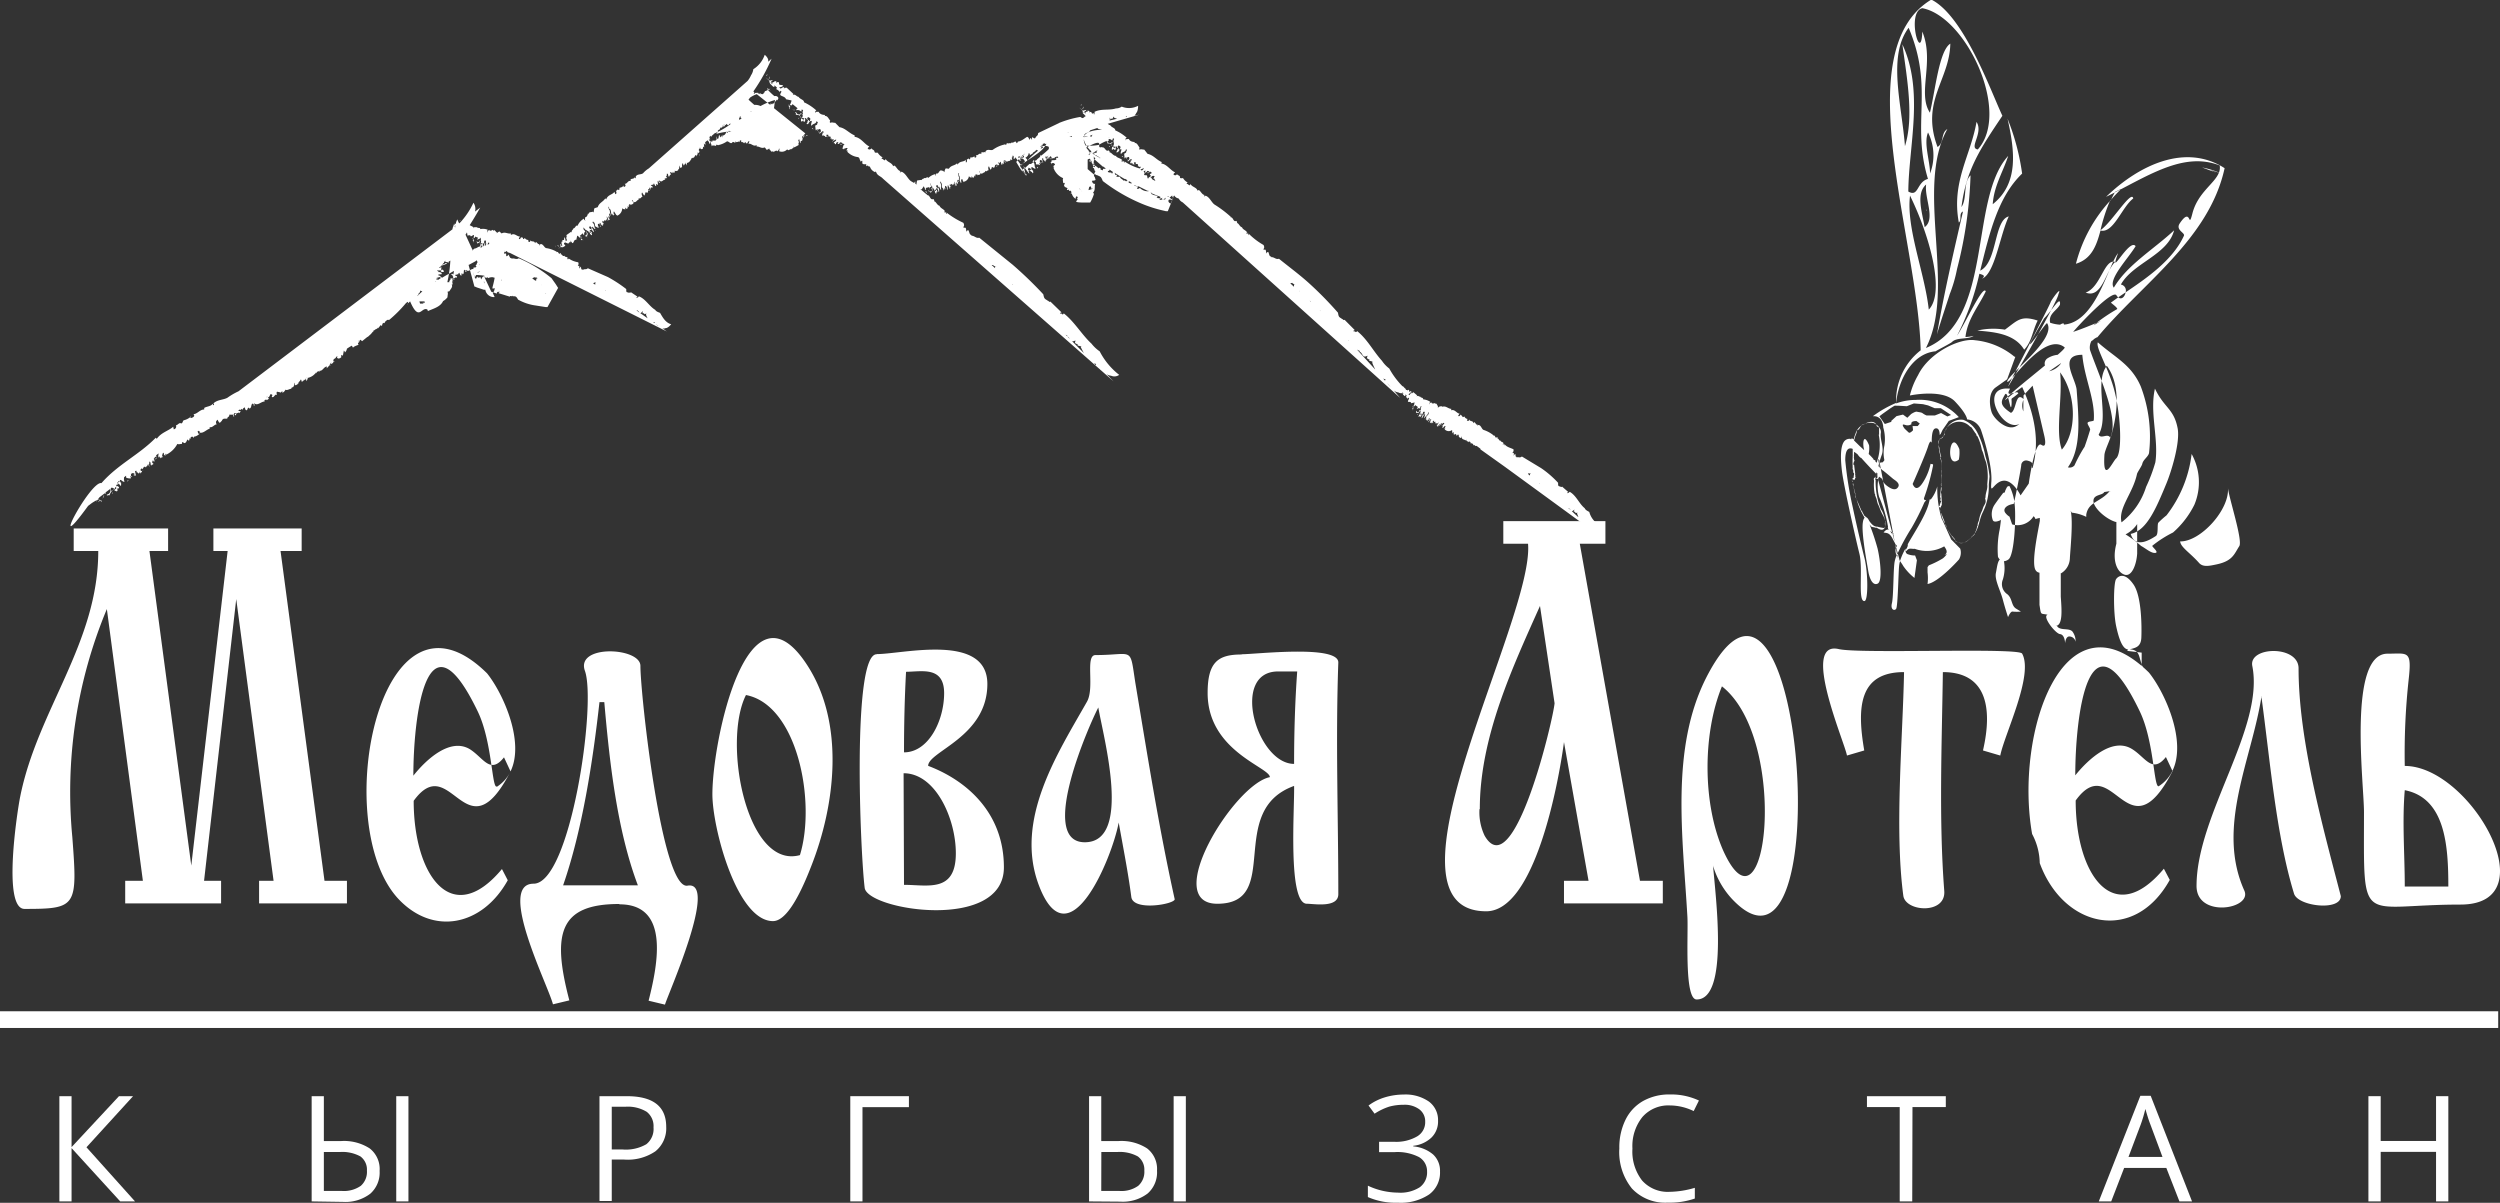
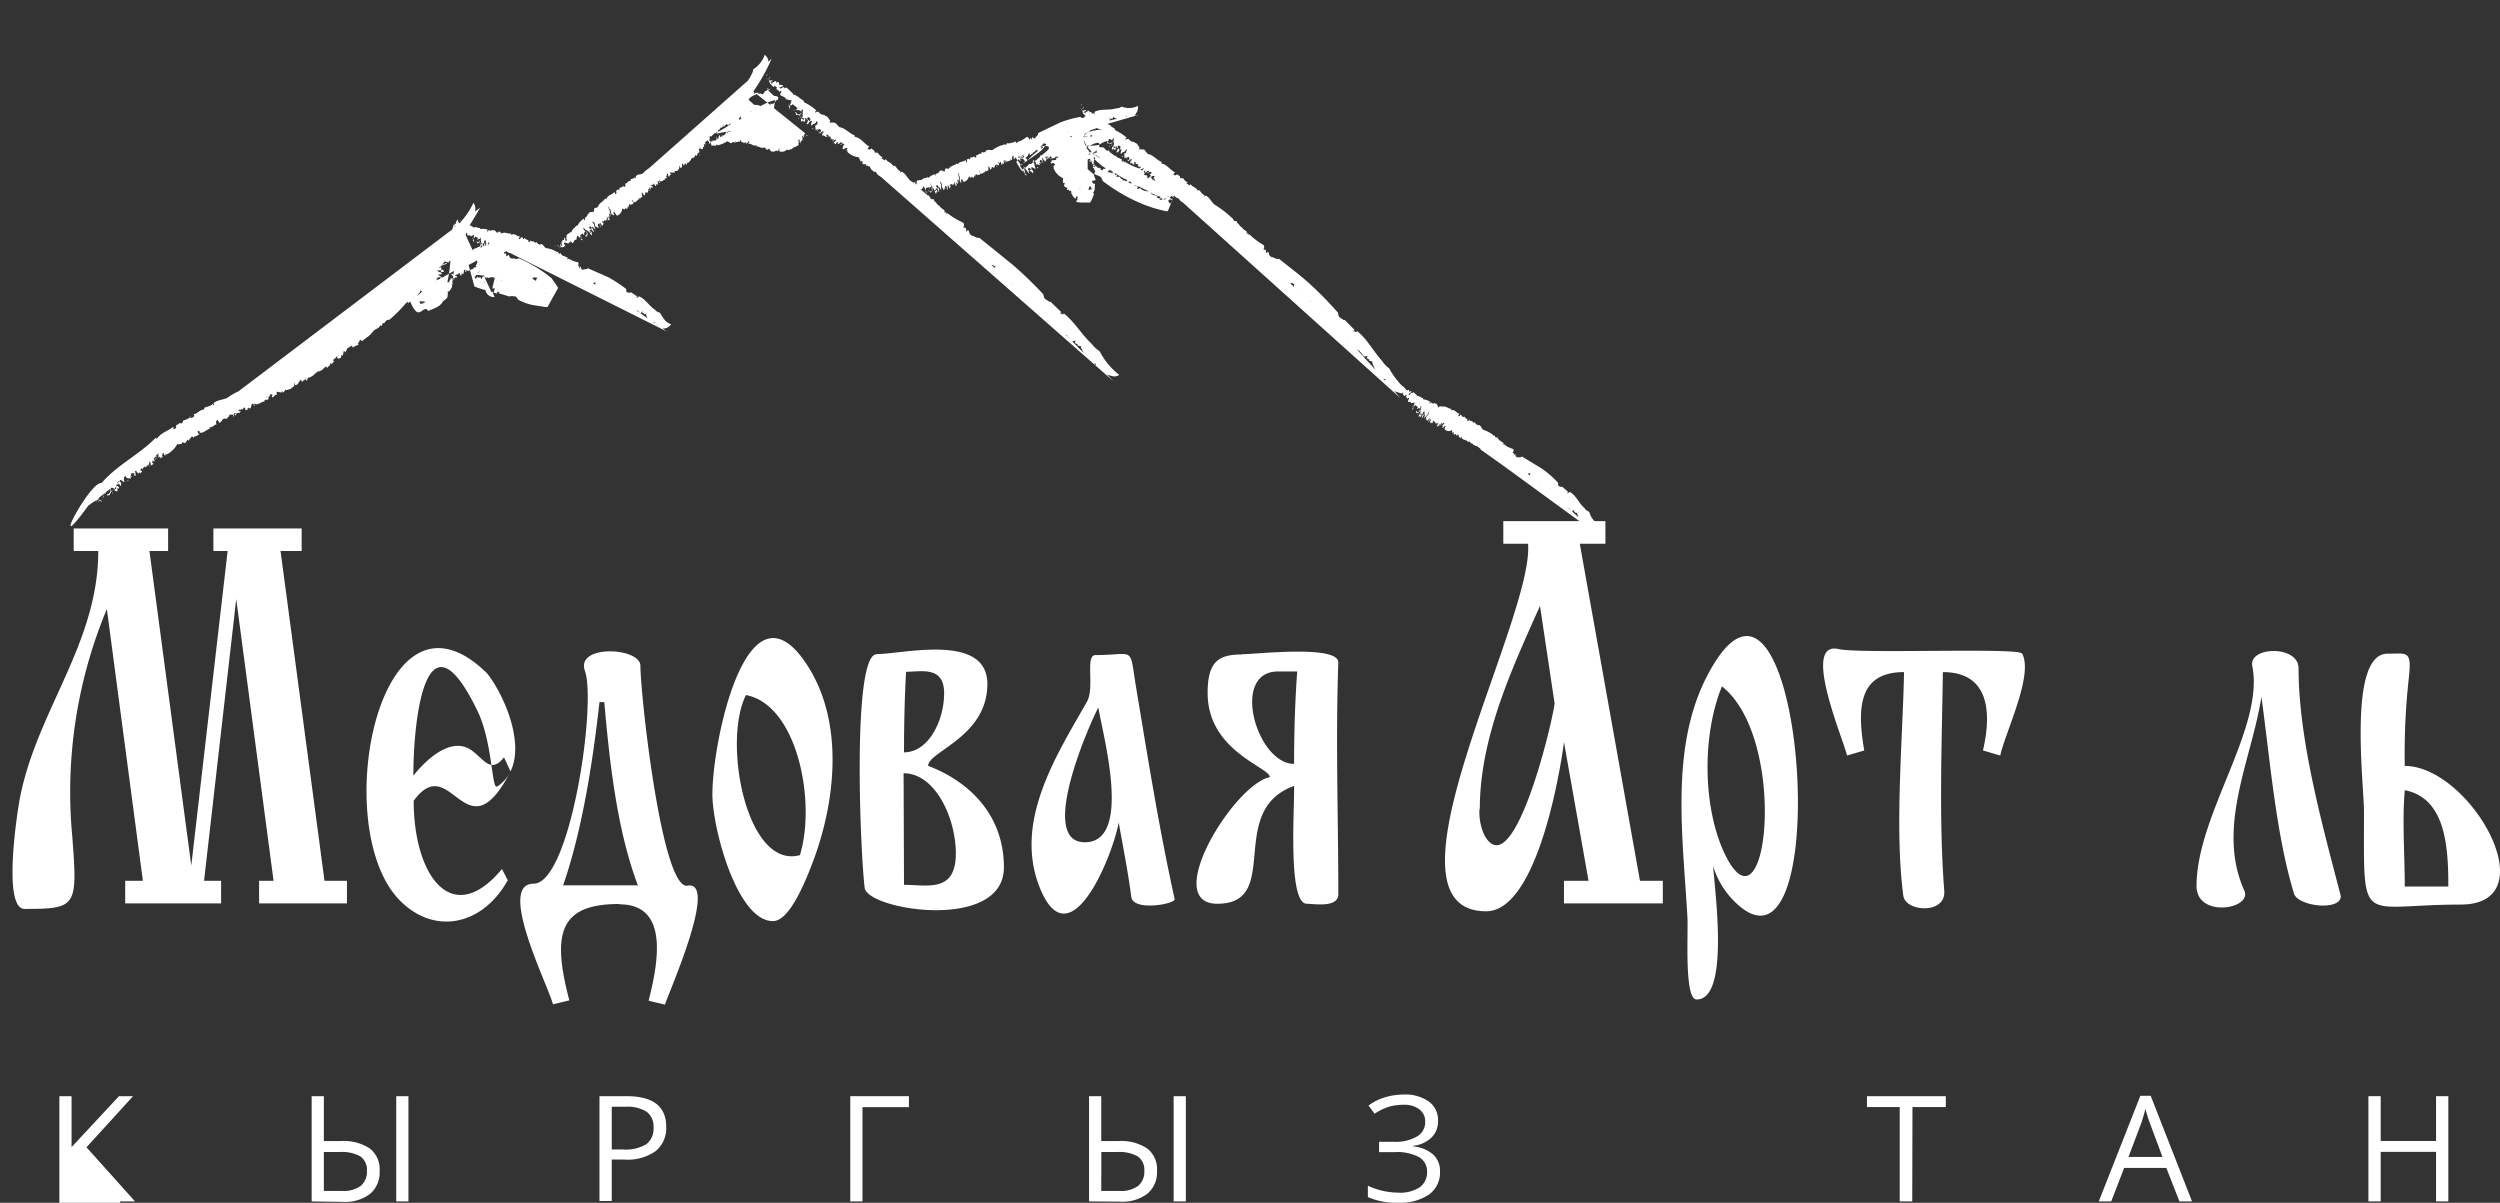
<svg xmlns="http://www.w3.org/2000/svg" viewBox="0 0 305.31 146.89">
  <rect x="0" y="0" width="305.31" height="146.89" fill="#333333" stroke="none" />
  <defs>
    <style>.cls-1,.cls-2{fill:#fff;}.cls-1{fill-rule:evenodd;}</style>
  </defs>
  <g id="Слой_2" data-name="Слой 2">
    <g id="_1" data-name="1">
      <path class="cls-1" d="M17.45,107.57l-4.4-33.19A58,58,0,0,0,8.83,102.2C9.48,110.75,9.38,111,3,111c-2.76,0-.85-12.17-.54-13.68C4.58,86.67,12,78.56,12,67.29H9V64.54H20.53v2.75H18.25l5.11,38.42L27.8,67.29H26.06V64.54H36.84v2.75H34.26l5.37,40.28h2.74v2.76H31.64v-2.76h1.77L28.85,73.16l-3.93,34.41H27v2.76H15.29v-2.76ZM60.69,96.08c4.52-2.94,1.16-10.9-1.21-13.85-13.06-12.89-19.29,18.26-10.9,27.47,4.28,4.64,10.33,3.39,13.43-2.2l-.71-1.37c-6.13,7.36-10.78.77-10.78-8.33,4.58-6.32,6.36,7,11.83-3.59l-.8-1.72c-1.69,2.15-2.5.05-4.18-1-2.38-1.42-5.28,1.21-6.89,3.24,0-7,1.55-21,7.88-7.81,1.78,3.73,1.7,9.54,2.33,9.12ZM75.62,110.4c-7.32,0-8.24,3.6-6.09,11.77l-2,.48c-.6-2.35-6.88-14.73-2.37-14.73s7.71-22,6.27-26c-1.15-3.25,6.78-2.88,6.78-.6,0,3.46,2.61,27.38,5.75,26.84,3.87-.69-2.45,13.41-2.75,14.53l-2-.48c1.21-4.76,2.49-11.77-3.55-11.77Zm-6.85-2.28H77.9c-2.55-6.75-3.46-15.05-4.1-22.37h-.59c-.81,7.25-2.09,15.6-4.44,22.37ZM87,97c0,4.13,3,15.49,7.4,15.49q2.07,0,4.66-6.68c3-7.6,4.12-17.5-.48-24.58C91.3,70,87,90.44,87,97Zm4.1-12.12c6.29,1.2,8.59,13.06,6.59,19.55-6.51,1.79-9.49-13.8-6.59-19.55Zm16-5c3.12,0,13.48-2.63,13.48,3.65,0,6.47-7.23,8.23-7.23,10,4.7,1.78,9.25,5.73,9.25,12.4,0,7.87-16.61,5.23-17,2.51-.54-4.27-1.56-28.54,1.46-28.54Zm3.3,12c3,0,4.9-3.88,4.9-7.23s-2.8-2.61-4.65-2.61c-.17,3.09-.25,6.38-.25,9.84Zm0,16.18c2.91,0,6.33,1,6.33-3.85,0-4.25-2.48-9.78-6.38-9.78l.05,13.63ZM133.79,80c4.7,0,4.16-1.16,4.86,3.38,1.48,8.86,2.87,17.69,4.81,26.44,0,.6-5.07,1.5-5.3-.28-.39-3-1-6.06-1.54-9.09-.8,4.33-6.14,17.27-9.76,7.64-3-8,2.33-16.12,5.87-22.37,1-1.71-.26-5.72,1.06-5.72Zm.34,6.4c-1,1.88-7.49,16.46-1.65,16.46s2.25-12.88,1.65-16.46Zm17.49-6.47c-2.86,0-4.14.92-4.14,4.7,0,7.12,7.6,9.06,7.6,10.28-4.35.85-13.35,15.46-6.42,15.46,8,0,1-11.37,9.38-14.39.07,2.72-.8,14.39,1.56,14.39.84,0,3.84.55,3.84-1.17,0-9.49-.34-18.74,0-28.3,0-2.18-10.08-1-11.78-1ZM156.09,82h2.33c-.26,3.6-.38,7.36-.38,11.29-4.56,0-7.83-11.29-1.95-11.29ZM186.68,66.4h-3.09V63.64h12.47V66.4h-3.13l7.35,41.17h2.79v2.76H191v-2.76h3l-3-16.94c-.7,5.25-3.61,20.66-9.5,20.66-14.06,0,5.9-35.74,5.11-44.89Zm-6,32.43a6.62,6.62,0,0,0,.63,3.23c3.56,6.18,8.39-14.25,8.54-16.18L188.07,74c-3.33,7.46-7.35,16-7.35,24.79Zm28.52,6.81c.28,3.67,2,16.42-2,16.42-1.55,0-1-8.08-1.13-10.15-.55-9.68-2.11-20.47,2.32-29.19,11.83-23.07,16.39,41.33,3.07,27a10.35,10.35,0,0,1-2.26-4Zm1.09-21.82c-2.37,5.81-2.36,14.29.13,20,5.37,12,8.17-13.47-.13-20Zm34,8.4c.55-2.64,4.09-9.81,2.66-12.4-.42-.76-19.81.05-22.39-.55-4.7-1.09.7,11.32,1,13l2.11-.62c-.93-5.38-.59-9.57,4.86-9.57-.16,8.22-1.17,19.17-.09,27.3.26,2,5.24,2.31,5-.59-.67-8.75-.29-17.91-.17-26.71,5.25,0,6.13,4.22,4.9,9.57l2.11.62ZM276.19,85c-1.17,7.7-5.59,16-2.11,23.75,1.05,2.28-5.83,3.43-5.83-.55,0-8.73,8.35-19.34,6.8-26.92-.36-2.36,5.66-2.49,5.66.34,0,8.84,3,19.47,5.16,27.82,0,1.85-5.21,1.26-5.71-.29-2.21-7.21-2.93-16.38-4-24.15Zm24.29,25.47c-12.47,0-11.78,3-11.78-11.3,0-3.46-2-19.34,2.87-19.34,2.49,0,3-.48,2.58,3.21a83.43,83.43,0,0,0-.47,10.5c8,0,17.62,16.93,6.8,16.93Zm-6.8-2.2H299c0-4.92-.34-10.79-5.32-11.77C293.35,100.38,293.68,104.36,293.68,108.26Z" />
-       <path class="cls-1" d="M263.66,96c-.64.42-.55-5.39-2.34-9.12-6.33-13.24-7.88.78-7.88,7.81,1.61-2,4.52-4.66,6.89-3.24,1.68,1,2.49,3.11,4.18,1l.81,1.73c-5.48,10.59-7.26-2.74-11.83,3.58,0,9.1,4.64,15.69,10.77,8.33l.72,1.37c-4.34,7.81-13,5.85-15.88-2.06a7.79,7.79,0,0,0-.93-3.55C246,89.53,252,71.88,262.44,82.14,264.81,85.09,268.17,93.05,263.66,96Z" />
-       <path class="cls-1" d="M266.25,66.12c.05.71,1.25,1.42,2.31,2.63.49.55,1.3.35,2.12.18,2-.42,2.17-1.28,2.79-2.23.46-.71-1.33-6.09-1.39-7.18.28,2.67-3.34,6.65-5.83,6.6ZM246,43.55a8.93,8.93,0,0,0-4.82-2c-1.85-.29-5.62,1.53-6.94,4.27a9.27,9.27,0,0,0-1,2.48s4-.86,5.5.72,1.49,2.2,1.49,2.2a2,2,0,0,1,1.72,1.36c.44,1.3,1.38,4.45,1.24,6.27s.26,0,1.45-.14,2.12,1.79,2.12,1.79l1-1.44s.72-5.29,1.53-4.74.35-1.17.35-1.17l-1.41-6.05-1.11,1.19v.45c-1-1-.85,1.43-1.54,1.68-1.51-1-1.17-1.43-.75-2.2s.72,2.54.83,1.17c.07-1.06-.3-.36.82-1.34-.06-.54-1.76.74-1-.58-3.93-.43-1,5.35,1.14,4.31a2,2,0,0,1-.54.33c-1.11.44-2.6-1-2.86-1.79s-.42-2.34.49-3l1.41-1,1-2.74Zm1.1,5.3,0,1.39a1.87,1.87,0,0,1,0-1.39ZM259.8,79.49a.31.31,0,0,1,.09-.17s0,0,.05,0c-.71,0-1.16-1.24-1.51-2.87s-.33-5.27,0-5.73,1.12-.8,2.13.67,1,5.27.95,6.48-.82,1.25-1.41,1.43c1.09.07,1.09.7,1.34,1.49s1.14,3.37,1.54,3.62,1.84,1.81,1.17,3.12-.33.15-.33.15.3-1.81-.36-2.24a5,5,0,0,1-1.81-1.51l0,0h0l0,0h0l0,0h0l0,0v0l0,0h0l0,0v0l0,0,0,0,0,0,0,0,0,0,0,0v0l0,0v0l0-.05v0l0,0v0l0-.06v0l0-.06v0l0-.07h0l0-.08h0l-.05-.09h0l-.05-.08h0l0-.08v0l0-.07v0l0-.07v0l0-.06,0,0,0-.06,0,0,0-.05,0,0,0,0,0-.06,0,0,0-.06,0,0,0-.06,0,0,0-.07,0,0,0-.07v0l0-.08v0l0-.08h0l0-.09h0l0-.09h0l0-.1h0l0-.09h0l0-.08v0l0-.07v0l0-.07v0l0-.06,0,0v0l0,0v0l0,0v-.12l0,0v-.17h0V79.9h0l0-.06h0v-.07h0V79.7h0v0h0v0h0v0h0v0Zm-2-19.53h-.05l0,0h-.09v0h0l0,0h0l0,0h0l0,0h0v0h0l0,0h0v0h0l0,0h0v0h0l0,0h0c-1.14,1.38-2.61,1.29-2.88,2.89l0,.27a5.37,5.37,0,0,0-1.85-.52l.08,0c-.05-.08-.1-.16-.14-.24l0,0c.34,1.24-.05,4.92-.09,5.85a2.22,2.22,0,0,1-1.17,1.86h.06l0,0h0l0,0h0v0h0v0h0l0,0h0l0,0h0l0,0h0l0,0h0l0,0h0l0,0h0l0,0h0v.08h0v0h0l0,0h0l0,0h0l0,0,0,0h0v0h0v.28l0,0h0l0,0h0l0,.06h0v0h0v.4h0l0,.06h0v.07h0l0,.06V72h0V72h0l0,.08h0v.7h0v.08c.13,1.78.24,3.48-.61,3.59h.12l0,0h0l0,0h.06v0h0v0h0v0h0v0h0v0h0l0,0h0v0h0l0,0h0v0h0v0h0v0h0v0h0v0h0l0,.06h0v0h0v0h0v0l0,0v0h0v0h0v0h0v0h0v0h0v0h0v0h0v0h0v0h0v0h0v0l0,0h0v0h0v0h0v0h0l0,0h0v0h0v0h0v0c.43.53,1.42.15,1.85.61a2,2,0,0,1,.39,1.26h0a.79.79,0,0,0-.64-.64c-.57-.14-.63.74-.64.82h0c0-.09-.05-1.06-.62-1.12s-2.23-2.2-1.51-2.36c-.89-.22-.79.15-1-1.21V75.2h0v-.76h0v-.09h0v-.09h0v-.9h0v-.11h0V73.1h0V73h0v-.87l0-.21h0v-.1h0V70.9h0V70.8h0l0-.09h0v-.08h0l0-.08h0l0-.09V70h0v0h0l0,0h0l0-.06h0l0,0h0v0h0v0h0v0h0v0a.63.63,0,0,1-.44-.26c-.64-.81.33-5.1.48-6.06V63.3h0v0h0v0h0v0h0v-.05h0v0h0v0h0v0h0v0h0v0h0v0h0v0h0v0h0v0h0v0h0v0h0v0h0v0h0v0h0v0h0v0h0v0h0v0h0v0h0v0h0a4.58,4.58,0,0,0-.53.14.8.8,0,0,0-.23-.35h0a2.29,2.29,0,0,1-2.62,1l-.32-.94a1.85,1.85,0,0,1-.49-.44c-.39-.48.1-1,1-1.12l.08-.35c.19-.77.74-3.56.84-4.35a.6.6,0,0,1,.78-.58s.4.08.52.26,0,.27-.07.51l.15.14c.74-2.66.6-5.8-1.26-9.9a23.54,23.54,0,0,0-2.06,1.58c-.17-.19,2.67-2.43,4.84-4.22a.76.76,0,0,1,.28-.85,2.83,2.83,0,0,1,1.27-.45c.58-.5.92-.85.85-.91-2.47-2-6.58,4.44-7,4.21-.21-.66,6.12-5.22,4.86-7.16-.12-.2-4.38,6.25-.36-.59,1-1,2.06-2.92,1.93-1.67-.4.74-1.43,1.12-1.2,2.2a4.38,4.38,0,0,0,1.22.24,1,1,0,0,1,.43-.17c0,.06,0,.11.07.16,3.94-.37,5.36-7.29,6.58-8.72-1.25,3.38,1.38-1.91,2.14-.86-.85,1.45-3.43,4.08-2.66,5.07,1.63-2.78,4.86-4.67,7.36-7-.76,3-5.05,4-6.5,6.62a.74.74,0,0,1,.58.95l-.9.61a.68.68,0,0,1-.2-.21c-.36-.87-4.14,3.06-5.31,4.43.63-.19,2-.73,2.84-1.09-.48.36-.53.44.59-.29a6.53,6.53,0,0,1-.59.29,21.43,21.43,0,0,1,2.55-1.7s0,0,0,0,0-.05,0,0c0-.22-.81-.76-.77-.79l.89-.64c.42.35.81-.1.9-.61,2.45-1.66,5.74-3.88,7.12-6.91.16-.37-1.06-.69-.51-1.51,1.45-2.17,1,.89,1.54-1.19.64-2.55,2.72-3.66,3.24-5-3-1,2.05.89-2.05-.64a10.58,10.58,0,0,1,2.06.62,1.65,1.65,0,0,0,.09-.86c-4.52-1.78-9,1.44-13.88,3.83,4.14-4,9.8-6.54,14.48-3.5-1.9,8.69-10,14-15.54,20.65-.1,0-.28.14-.5.27l.05.05-.05,0-.23.14a1.7,1.7,0,0,0-.17,1.09c.91,2.63,2.84,6.78,2.76,9.41,0,1.13-.94,2.65-1,3.41-.22,3.66,1,.8,1.43.43.76-.7.58-5-.14-8s-2.42-5.57-2.09-6.18c2.11,1.87,4.09,2.7,5.25,5.41a17.36,17.36,0,0,1,1,8.1c-.11.49-.72.8-.83,1.34-.05.25-.59,1-.64,1.22-.5,2.38-2.32,4.15-1.89,5.91a8.83,8.83,0,0,0,3-4.33,19.61,19.61,0,0,0,1.13-3c.43-2.83-.72-6.09-.05-9,1.13,2.38,2.3,2.42,2.77,4.83.34,1.79-.82,5.42-1.36,6.73-1.24,3-2.4,5.79-4.37,6.18.55,1.86,2.37.71,3.07.26.34-.21.14-1.37.3-1.62a10.27,10.27,0,0,1,1-.9,15.18,15.18,0,0,0,3.07-7.5,7.12,7.12,0,0,1,.34,6.19,11,11,0,0,1-2.61,3.4,13.81,13.81,0,0,0-2.53,1.62c-.09.11.95.87.3.88-.49,0-1.09-.54-1.67-.86a14.17,14.17,0,0,0-1.9-1.41A3.7,3.7,0,0,0,261,64v.25h0v.24h0V65h0v.59h0v.12h0v.12h0v.32h0v.11h0v.11h0v.29h0v.1h0v.09h0v.26h0v.08h0v.08h0v.08h0v.07h0v.12h0v.06c-.08,1.32-.65,2.87-1.54,2.58s-1.56-1.68-1-3.78v-.09h0v-.2h0V66h0v-.12l0-.08h0v-.09h0l0,0v-.05h0v-.21h0v-.09h0l0,0v0h0v-.21h0v-.09h0l0,0v-.05h0v-.2h0v-.09h0l0-.05v0h0v-.2h0V64h0l0,0v-.05h0v-.21l0,0v0h0v0h-.09c-1.19-.35-2.7-1.71-2.71-2.55s1.1-.66,1.32-1.1ZM226,53.6a.83.83,0,0,0-.84.39c-.39.63-.41,1.89-.21,3.57s1.66,8.19,2.13,10.07-.24,5.9.63,5.77c.44-.07.44-3.32,0-5.2-.32-1.24-1-4.15-1.44-6.23a44.37,44.37,0,0,1-.92-5.77c0-1.31.39-1.59.91-1.38a.34.34,0,0,0,0,.1h0c0,.28,0,.54,0,.74a13.83,13.83,0,0,0,0,1.45l0,0c-.07.18.15.38.05.51v0c0,.11.18.19.11.26h0c0,.12,0,0,0,.11l0,.08c-.12,0,.06.26-.09.29s-.05.1-.09,0c0,0,0,.24.07.21s.13.08.17,0l0,0,.06-.05c0-.15.06-.17.09-.28h0l0,0,0,0v0c.13.13,0,0-.05,0a.5.5,0,0,1,0-.17l0,0c.05,0-.13-.16,0-.12l-.13-1s0-.27-.09-.19.05-.43.07-.4v0c.12-.18-.08-.23,0-.4-.09,0,.05-.31-.06-.42l.06,0a1.79,1.79,0,0,1,0-.36,3.18,3.18,0,0,1,.46.34c.09.18.4.47.4.39.62.7,1.34,1.46,1.81,1.93v.13h0c.06.23-.08.37.06.48h-.05a.23.23,0,0,0,.26,0,.48.48,0,0,0,.1-.25.55.55,0,0,0,.15.11c.45.25.18.52.8,1s1.13.62,1.4.15-.48-.85-.65-1-.84-.71-1.21-1c-.06,0-.22-.19-.42-.39l0-.06c0-.08,0-.18,0-.28,0-.52-.18-1.14-.13-.19h0c0,.13,0,.27,0,.4l.1.1,0-.28a1.76,1.76,0,0,0,0-.58,3.35,3.35,0,0,0-.13.76l0,0a13.7,13.7,0,0,1,.41-1.34c.36-.92-.2-1.78-.1-2.68.12-.63-.56-1.17-.93-1.26A1.89,1.89,0,0,0,226.59,53a3.38,3.38,0,0,0-.21.68l0,0c-.2-.19-.29-.16-.32,0Zm2.81,2.48c-.18-.22-.39-.43-.6-.64l0,0a3.35,3.35,0,0,0,.05-1.06c-.68-1.64-.85-.23-.59.6l-.57-.52-.68-.67.16-.55v0a2.2,2.2,0,0,0,.21-.68l.24-.14a4.32,4.32,0,0,1,.38-.57l.18,0c.51-.36,1.46-.58,1.61.2h0l.28.17h0l0,.39h0l0,.4h0l0,.1-.05-.06a6.31,6.31,0,0,1-.25,3.46l-.2-.19.12,0a.71.71,0,0,0-.33-.19Zm-1.17,6.86h0l.1.07h0l.17.16c.19.05.37.45.37.45v0c.27.37.55.71,1,.7h0a4.72,4.72,0,0,0,.8.16v0c.27.16.05-.47.13-.67h.05l0-.11h0c-.1-.22-.17-.56-.27-.71l0,0a6.09,6.09,0,0,1-.46-1l0,0-.13-.31,0,0c-.21-.39-.16-.72-.34-1l0-.1c-.1.06,0-.2-.11-.27l0,0a5.81,5.81,0,0,1-.08-1.61h0c-.14-.43.22-.42.22-.35q0-.33.06-.66l0,0c0,.71,0,.51,0,0l.12.11v.25h0a.81.81,0,0,1,0,.27c-.11.25-.39-.09-.21.33l0,0a9,9,0,0,0,.65,3.55c.49.57,1.09,3.32-.51,2.25h-.16c-.16-.08-.42-.06-.53-.16h0l-.19-.24A28.81,28.81,0,0,1,229.3,67c.34,1.48.61,4,0,4.28s-1-.65-1.14-1.54-.89-4.78-.65-6a1.1,1.1,0,0,1,.2-.52,8.94,8.94,0,0,1-1-2.34l-.11-.12c0-.11-.05-.3,0-.37l-.18-.72,0,0c0-.13-.05,0-.05-.14l0,0c0-.17-.11-.3-.1-.48h.06a6.57,6.57,0,0,0,.32,1.61l-.05,0,.74,1.73h.06c0,.12.18.37.24.52Zm.94,1.39h0Zm-2.3-5.47.06.11-.06-.11Zm0,0c0-.05-.16-.1-.11-.18l.14.16,0,0Zm-.13-.29,0,.06,0,0Zm13.07-2.44c-1.71,1.37-1.1-4.09.06-1.29a4.24,4.24,0,0,1-.06,1.29Zm-1.9,5.55v0Zm1.54,4.45h0l.09,0h0c.67.49,1.24,0,1.76-.46v0c.19-.23.49-.3.49-.64l0,0a2.4,2.4,0,0,0,.27-.82h.05v-.12l0,0c0-.26.2-.53.19-.72l0,0a4.05,4.05,0,0,1,.35-1v0l.1-.3v0c.12-.4.41-.6.32-1l0-.08c-.11,0,0-.2,0-.29l0,0c0-.53.29-1,.21-1.51h0l.06-.77a7.3,7.3,0,0,0-.21-2h0c-.22-.47-.27-1-.51-1.48a6.25,6.25,0,0,0-.55-1.68h0c-.15,0-.06-.23-.24-.36l0,0-.47-.7h0l-.19-.11h0a1.83,1.83,0,0,0-2.68,0v-.07l-.05.07h0l-.17.33v0l-.19.32v0l0,.34h0c-.57.77-1,.42-.64,1.63l0,.18c.07.24.11.58.18.75s0,.22-.08.3a1.65,1.65,0,0,1,.12.73l0,0,0,.63c.11.2,0,.51.07.73l-.06.88-.05,0c.1.1,0,.37.07.4-.14.17.06.2,0,.38v0a.8.8,0,0,1-.09.42c.07-.08,0,.13.07.18l.06,1c-.09,0,.08.08,0,.12l0,0,0,.22h0c0,.11-.1.13-.1.28l-.06,0h.05c0,.12-.1.06-.17.05s-.08-.17-.06-.21c0,.13.08,0,.09,0s0-.27.1-.29l0-.08c0-.08.06,0,.05-.1h0c.08-.06-.15-.17-.08-.26h0c.13-.11-.09-.31,0-.49l0,0c0-.48.12-.95.07-1.39.15-.9,0-1.84.07-2.78-.15-.9-.6-2.17-.17-2.82.54.14.5-1,.83-1.27a2,2,0,0,1,2-1,3.18,3.18,0,0,1,1.7,1.52h0a10.62,10.62,0,0,1,1,2.9,12.92,12.92,0,0,1,.51,2.49h0l-.09,1,0,0a7.1,7.1,0,0,1-.78,3.47c-.47,1-.43,2.23-1.35,2.93l-.08.14-.41.35h0a1.21,1.21,0,0,1-1.25.12,4.6,4.6,0,0,1-1.37-2.08l-.11-.11-.07-.34-.26-.65,0,0c0-.12-.06,0-.07-.12h0c0-.16-.15-.25-.15-.44l0,0a4.93,4.93,0,0,0,.53,1.48l0,0a7.66,7.66,0,0,0,.88,1.56h.07c0,.11.26.27.31.45h0Zm-1.81-3.67.06.1-.06-.1Zm0,0,0,0-.15-.16c0,.09.15.12.12.18Zm-.15-.29v0l.05,0,0-.06ZM231,51.51l-.82.27-.66-.94.36-.28.69-.49a9.51,9.51,0,0,1,.8-.52.83.83,0,0,1,.24,0v0l.26,0,1,.06.86-.34,1.11.09.62.15.81.34.75,0,1.25.83-.45.18-.77-.42-.76.3-1,0a2.13,2.13,0,0,1-.49-.27c-.16-.13-.5-.13-.69-.19s-.71.28-.71.28l-.47.46-.53-.39-.79.19-.66.6Zm1.61.36a.85.85,0,0,0,.83-.07s-.19-.39.61-.38l.4.31-.25.3h-.63l.06.51s-.37.42-.53.28-.5-.47-.5-.47-.51-.66,0-.47Zm-1.36,13.37c-.1.17-.23-.17-.44-.38.21.11.45.19.44.38Zm-1.9-6.7L232,68.47h.05A8.28,8.28,0,0,1,232.7,67c0,.25,0,.56.25.67a2.56,2.56,0,0,0,.93.17l.22.58-.3,2.16a6.68,6.68,0,0,1-1.36-1.45c-.12-.21-.26-.41-.4-.61a3.69,3.69,0,0,0-.11.56c-.09.82-.15,5-.37,5.28s-.71.09-.51-.7.16-4,.32-5a3.63,3.63,0,0,1,.26-.85,1.07,1.07,0,0,1-.09-.88l.12-.28c-.48-.48-.57-1.41-1.26-1.56l-.37-.06c.27-.35.48-.4.65-.33a.37.37,0,0,1-.11-.38,15.44,15.44,0,0,0-1.09-3.65,4.79,4.79,0,0,1-.09-2.17Zm2.42,9.64-2.23-11.73,0,.07.3-.06s.06,0,.09,0l.2-.26a4.13,4.13,0,0,1,0-1.77,5.09,5.09,0,0,0-.14-2.23s0-1.46-1.27-1.37a13.55,13.55,0,0,1,2.84-1.62,7.81,7.81,0,0,1,3-6.43c-.29-13.55-9.08-36.55,1.3-42.83,4,2,7.27,11.2,8.68,14.19-2.69,4-4.43,6.6-5,11.15.74-1.09.15-2.91,1.11-3.88A51.88,51.88,0,0,1,239,32.86a17.25,17.25,0,0,1-.89,3.06c-.45,1.43-1,3-1.56,4.91.87-5.12,2.28-11.12,3.18-15-.56.23-.09,1-.51,1.35-.93-5,1.46-8.18,2.16-12.29.88,1.34-1,3.21.16,3.36C245.62,13.68,240.09,2,234.76,1c-2,.46-.14,7,0,2.86,1.52,3.7-.64,7.53.93,9.9.65-2.64,1.11-7.55,2.49-8.43-.08,4.46-3.66,7-1.56,12.62.82-.5.38-1.7,1.2-2.19-4,7.2,1.15,19.42-2.62,26.74,8.33-3.43,5.22-18.17,10.05-23.46-.65,2-1.74,3.67-1.89,5.9,3.22-2.56,2.68-6.56,1.81-10.44a28.27,28.27,0,0,1,1.78,6.7c-3,2.89-4,7.37-5.12,11.85,2.11-1,1.66-6.17,3.49-6.62-1.08,2.28-1.7,7-3.26,7.6.48-.39.08-.46-.33-.6A31.24,31.24,0,0,1,239,41c1-1.48,3.17-6.28,3.51-5.42-.87,1.84-2.24,3.4-2.48,5.58a6,6,0,0,0,1-.14c-.67.47-2.05.14-2.64.74-.16.17-1.81,1-2,1.14-2.9.27-4.58,3.56-4.83,6.37a6.83,6.83,0,0,1,2.39-.43,6.47,6.47,0,0,1,5.27,2.1L238,51.4l-.77,1.11L237,53l-.12.12c0-.76-.3-.85-.52-.8-.37.08-.46.86-.45,1.76-.09-.23-.22-.28-.45.45-.35,1.12-1.88,4.57-1.88,4.57.41,1,1,.33,1.51-.61a6.74,6.74,0,0,0,.68-1.85,1.22,1.22,0,0,0,.3.06v.16A27.4,27.4,0,0,1,235,60.74c-.1.26,0,.33.23.34l-.22.28a28.85,28.85,0,0,1-1.55,3.09,28.12,28.12,0,0,0-1.82,3.36h0v0h.12v0h0l0,0h0v0Zm-2.27-11.71-.09.59a2.09,2.09,0,0,1,.09-.59Zm-.12,1.11,0,.58,0-.58Zm0,.8v0ZM232,68.47h0a1.27,1.27,0,0,1-.13-.19l.13.19a2.13,2.13,0,0,1-.16-.25h0l.19.29Zm5.44-1.75a4.28,4.28,0,0,1-3.61.3c-.36.06-.69-.19-1,.27-.2-.09.06,0-.14-.08.25-.34.33-.58.29-.73.51-1,2.15-3.38,2.57-5,.05-.2.09-.36.11-.49l.14,0a4.32,4.32,0,0,0,.79-1.59,12.62,12.62,0,0,0,.55,4c-.08-.29.79,1.72,1,2.16.05.11.1.21.13.3l1.12,1.14a1.64,1.64,0,0,1-.15,1.32c-.41.47-2.59,2.8-3.84,3a5.61,5.61,0,0,0,0-1.42l0-.64.16-.22a10.75,10.75,0,0,0,1.71-.85,2.29,2.29,0,0,0,.49-.53l-.29.12c.29-.18.41-.46,0-1Zm7.45-6.8c.25-.54.25-.54.51-.56a6,6,0,0,1,.63,2.17c.19,1.45,0,6.29-.76,6.8a1.12,1.12,0,0,1-.54.21,4.72,4.72,0,0,1-.13,2.22,1.48,1.48,0,0,0,.53,1.8c.65.52.47,1.38,1.07,1.76l.6.37a5.47,5.47,0,0,1-1,0c-.26-.07-.57.67-.57.67s-.34-1-.63-2.11-1-2.38-.86-3.24c.14-.69.21-1.46.49-1.67A1.3,1.3,0,0,1,244,68a11.92,11.92,0,0,1,.17-3.16c.06-.24.13-.78.2-1.4l-.05.08s-.79.4-.95,0a2.1,2.1,0,0,1,.18-1.83c.4-.59,1.09-1.5,1.09-1.5l.19-.05a1.67,1.67,0,0,1,.06-.2Zm9.66-5.28c.26-.71.5-1.47.7-2.13.07-.21-.37-.68-.3-.88s.74-.16.75-.3c.2-2.5-1.16-5.2-1.4-8-3,0-.79,2.93-.69,4.29.26,3.57.59,7.13-1.07,9.45a.77.77,0,0,0,.8-.23,18.36,18.36,0,0,1,1.21-2.24Zm-2.75.27c1.75-2,1.91-6.52-.21-9.44.32,3.1-.61,7.24.21,9.44Zm4.5-1.82c.3.6,1.18-.3,1.43.43.73-2.29,1.45-6.29-.44-8.85-1.58,2.11.33,6.16-1,8.42Zm-4.59-8.75-1.46,1a2.48,2.48,0,0,0,1.42-.92l0-.1Zm3-8.61c2,.79,2.47-2.71,3.6-3.74-1.32-.43-1.76,3.1-3.6,3.74Zm-9.45,11.44c-.09-.08,5.29-10.26,5.19-10.33.61-1,1.33-1.79.93-.91.08.54-5.83,10.9-6.12,11.24Zm12.48-22.7q.63-.73,1.32-1.41l-.74.36A8.24,8.24,0,0,0,257.79,24.47Zm0,0a18,18,0,0,0-4.22,7.74c1.9-.58,2.51-2.19,3-4.06,1.58.4,2.63-2.89,4-3.91-.19-1.14-2.63,2.93-4,3.87a21.42,21.42,0,0,1,1.18-3.64ZM235.55,37.81c2-2.05.18-8.87-2.29-13.92-.49,3.95,1.8,9.43,2.29,13.92Zm-.5-10.07c1.36-1-.06-3.58.18-5.21-1.24,1.08-.54,3.24-.18,5.21Zm-2-4.35c1.28.74,1-1.16,2.4-1.54-2.08-6.87.8-11-2.36-18.46-2.6,3.47-.84,9.34-.45,14.46,1.09-3.49.3-8-.32-12.44,2.68,5.71.77,12.41.73,18Zm2.66-2.21a6.2,6.2,0,0,0-.25-5c-.55,1.32.22,3.39.25,5Zm9.14,19.08c1.54-1.12,1.92-1.78,4-1.11-.64,1.26-.69,2.53-1.65,3.56-1.22-2.07-4-2.17-5.72-2.34a8.74,8.74,0,0,1,3.37-.11ZM232,68.47Zm3.29-42.74,0-.2-.05.2Zm-1.9,0c.06,0,0,.12,0,.12S233.45,25.67,233.39,25.72Z" />
      <path class="cls-1" d="M112.46,23.09a.2.2,0,0,1,.09.05l.25-.38c.09,0,.07.3.13.14,0,.24.2.47.09.61,0-.28.13.14.15,0l.07.18a.49.49,0,0,0-.2-.38c-.12-.23.18-.08,0-.35l.44-.11,0,.3c0-.2.12-.34.25-.33l-.12-.36,0-.12c.07.19.14.48.25.45,0,.32-.2,0-.07.31s-.18.34-.27.2c0,.29.09,0,.13.27l.22-.28,0-.26c0-.31.19.14.23.14l0,.09c.1.07.08-.12.17-.13.11.34-.13.08-.1.3l.12.23c.14,0,0-.29.12-.25l0,.13.06-.1c0-.13-.1-.32-.16-.27,0-.35,0-.07.15-.17s0,0-.09-.16,0-.2.07-.24.1.18.17.3-.08.08-.1,0c-.07.24.15.38.11.54.14.1,0-.25.12-.25-.07.13-.06-.15-.11-.22,0-.57.2.34.32.2-.11-.32.08-.52-.12-.85,0-.07,0-.16.09-.13,0,.23.11.15.1.38h0v.29l.3.35c0-.12-.08-.21,0-.29,0,.13.08.21.12.19s-.08-.32,0-.39.2.16.2.22l0,.21c0-.18,0,.08.09,0l0-.49c0-.07.11.08.12,0l0,.16c.09-.08.11.34.19.22V22.8L116,23c0-.13,0-.12.07-.18l0,.12c0-.09,0-.37.13-.16-.12-.26-.06,0-.17-.08s0-.22,0-.25c.07.29.12,0,.17,0l.14.19,0-.2c.12.37.09-.12.18,0l.1.31c-.13-.26,0-.38-.07-.57.14.07.08.37.16.56,0-.24.16.1.12-.19-.1-.06,0-.19,0-.32s0,.13.12.21,0-.29-.07-.35c.08,0,.07-.24.19-.09s-.1.12,0,.23,0-.46.06-.56a.84.84,0,0,1-.08-.53c.16,0,0,.13.08.33l0-.05c.17.29,0,.56.12.79l0-.12.09.33c-.05-.22.13-.1.12-.16s0,.07-.06-.07,0-.38.13-.3l.1.35c.07.06,0-.22,0-.14l0,.11a.8.8,0,0,0,.7-.71c.09.16.18.15.34.23-.07,0,0-.19,0-.22l.13.19c.11.09.15-.15.19-.29l.06.15c.11.11,0-.15,0-.2l.09.13,0-.15c0-.11.15-.1.21.14l0-.17a.27.27,0,0,0,.39-.08l-.14-.26c-.05-.26,0,0,0-.12,0,.09.11.16.07.25.26.27.41-.07.63-.08v-.17c.2.21.28-.12.45-.05-.06-.1-.1-.41,0-.44,0-.24.12.27.23.37l.11-.16v0c0-.13.07-.22.15-.14h0l.18.08c0-.2.11-.12.09-.3l0,.07,0-.17.12.06v.2c.14.08,0-.16,0-.27s.08,0,.13.08-.06,0-.07,0,.06,0,.09.14,0-.21,0-.19.14-.08.18.1l.07-.2-.17-.15s.08-.11.11,0v.05c0-.05.13,0,0-.18l.13.2c0-.14.06-.16.11-.21.05.18.07.4.18.41l0-.22s.07,0,.09.11c.19.05,0-.56.19-.45,0,.24.06.24.14.28V19.7c0-.1,0,.16-.08,0s0-.11,0-.16c.25.42.41,0,.66.13-.09-.26.06-.11.07-.22.07.28.09-.09.19.06l-.11-.26c.16.12.07-.47.23-.17.09.06,0,.2,0,.26.14.2.16-.1.24-.12l.7,1h0c-.17-.25-.38-.55-.63-.93l.64.91h0l-.69-1h0l.69,1c.16-.18.31-.35.46-.5-.12-.16-.25-.42-.43-.3-.1-.3.3-.18.12-.37a.13.13,0,0,1,.08,0c0-.27.2,0,.11-.29l0,.1a2.43,2.43,0,0,0,0-.27h0l0,.14a.24.24,0,0,0,0,.07.67.67,0,0,1-.4.36c0,.17-.15.42.06.46-.07.11-.22-.14-.2.07l-.06-.25-.36.35c1.29,2.24.57.46.94.88l.69-.64c.27.13.48-.37.86-.45.1-.24.51-.29.47-.67l.09.12a8.17,8.17,0,0,0,.9-.77.32.32,0,0,0,0-.33,1.13,1.13,0,0,0-1,.05,1,1,0,0,0,.13-.32l0,.2a.25.25,0,0,0,.16-.27l0,0,.24-.07c.07.12.16.07.21.06-.39.78-.9,1.1-3.25,2.67l.85,1.22h0v0l0-.08c-.58-.86.71,1.18-.9-1.06h0l.8,1.15h0l0,0h0L125,20.28h0c1.38,2,.18,0,.78.62-.07-.2-.06.08-.18-.06s0-.23,0-.33.2.09.33.13-.09.17-.15.07c0,.31.32.23.3.44.23,0,0-.28.11-.38-.07.2-.13-.09-.22-.12-.11-.6.37.15.51-.11-.24-.22,0-.64-.38-.77l.11-.25c.08.23.19,0,.22.31l.08-.07,0,.32c.17,0,.39,0,.5.07,0-.18-.16-.14-.07-.31a.13.13,0,0,0,.21.09c-.16,0-.19-.28-.15-.36s.29.06.3.11l0,.23c0-.19.07,0,.1-.05l-.15-.48c0-.09.16,0,.17,0l0,.19c.1-.13.19.29.27.13l-.05-.19.09.15.06-.22,0,.1c0-.09,0-.45.11-.2-.09-.31-.05,0-.17,0s0-.26,0-.31c.11.27.07.07.1.06l0,.22v-.21c0,.4.05-.13.07,0l-.08.34c.06-.33.12-.28.2-.48,0,.17-.16.32-.21.54.1-.18-.08.15.08-.09l.19-.24c.05.05-.08.1-.11.19s.25-.16.25-.24.26,0,.2.24-.17-.14-.23,0c.12.23.38-.18.56,0,0-.16.3-.27.45-.22.1.3-.15,0-.26.19l.09.08c-.16.3-.56,0-.68.31l.14,0-.26.18c.18-.1.17.18.23.16s-.09,0,0-.1.37-.06.38.2c-.16,0-.18.17-.28.19s.18-.09.17.1l-.09,0a2.13,2.13,0,0,0,1.2,1.31c-.1.18,0,.35,0,.68,0-.15.14-.12.2-.07l-.09.25c0,.22.26.29.44.35l-.09.13c0,.21.18.05.25.07l0,.17.12-.07c.16.06.26.24.07.39.07,0,.14,0,.14-.08a1.09,1.09,0,0,0,.48.71c0-.14,0-.18.11-.3s0,.08.17.06c-.06.07-.05.24-.18.18.63.21-1.27.57,1.68.5a4.66,4.66,0,0,0,.46-1.05l-.11-.17c.32-.29.14-.76.26-1.06a.3.3,0,0,1-.36-.26c-.18-.21.27-.05.41-.23l-.1-.33h0a.34.34,0,0,1-.06-.41v0l.14-.34c-.19,0-.08-.31-.25-.37l.08,0h-.16l.09-.21.17.11c.1-.23-.15-.07-.23-.19s0-.15.1-.23,0,.12,0,.15,0-.09.13-.1-.18,0-.15-.16,0-.34.12-.32l-.14-.21c.34.31.72.63,1.14,1v0l.07,0a3.55,3.55,0,0,0,.31.23c-.11,0-.26.11-.33,0l-.07.28c0-.21-.36,0-.22-.28-.11,0-.2-.23-.3,0-.22-.41-.87-.38-.84-.93-.07,0-.16-.11-.2,0s.16,0,.14.08l-.12.07c-.07-.12-.14-.19.06-.32-.08-.16-.21-.06-.35,0,0,.34,0,.74,0,1.17l.78.67c.16-.17.29.22.45,0l-.07.08c.45.18.48.19.69.71a21.06,21.06,0,0,0,4.74,2.76,16,16,0,0,0,2.62.84l.34.08.16,0h.08l.77-1.93a.85.85,0,0,0,.45.36s0,0,0-.05l.15.14a1,1,0,0,0,.44.4L171,48.6l-.8-.94a.94.94,0,0,0,.56.26.75.75,0,0,0,.52.09.36.36,0,0,1,0,.09l.11-.05-.07.15c.13,0,.14.21.31.16l0-.19h0l.16.11-.09.18.08,0-.15.24c.19-.33.24,0,.3,0l0,0c0,.17,0-.16.12-.12s-.11.3-.11.44.38-.05.4.23l.4-.1c.08.05-.13.27,0,.2-.13.2-.15.5-.3.52.16-.21,0,.2.12.08l-.07.19a.54.54,0,0,0,.1-.43c.05-.26.17.07.21-.25l.37.25s-.14.15-.14.26c.14-.13.28-.16.37-.06l.12-.33.08.05c-.07.16-.14.35-.07.4-.16.26-.14-.13-.23.17s-.32.11-.3-.05c-.19.19.05.07-.07.29l.31,0,.13-.22c.22-.19.05.25.07.28l-.08,0c0,.12.13,0,.19,0-.13.33-.13,0-.25.15l-.06.26c.1.09.16-.25.24-.09l-.07.1.1,0c.06-.12.13-.3.06-.32.18-.28.08,0,.2,0,.12-.16-.05,0,0-.18s.14-.13.2-.13,0,.21-.07.35-.1,0-.05-.09c-.18.12-.12.39-.25.47,0,.18.17-.17.23-.09-.12,0,0-.15.07-.25.35-.39-.08.4.08.39.12-.32.38-.32.44-.7l.1,0,0,0c-.1.16,0,.18-.16.32l0,0-.19.2v.47l.17-.21c-.08.09-.07.21,0,.22s.14-.29.21-.31,0,.26,0,.3l-.15.14c.12-.12,0,.09.06.06l.28-.4.05.12-.13.09c.12,0-.13.32,0,.3l.11-.15-.07.17c.07-.11.11-.05.15-.08l0,.11c.07-.05.23-.25.18,0,.09-.27-.05,0-.06-.18s.15-.14.18-.16c-.13.27.09.09.14.12l0,.24.1-.17c-.15.36.14,0,.14.11l-.13.31c.07-.29.24-.28.31-.46,0,.15-.18.32-.25.51.15-.17,0,.2.2,0,0-.12.1-.16.17-.27.08.07-.07.11-.06.24a.37.37,0,0,0,.18-.3c0,.09.21-.12.18.07s-.14,0-.16.14.19-.18.3-.29l.13.09c-.11.11-.24.2-.27.36l.1-.06-.15.29c.11-.19.15,0,.18,0s-.07,0,0-.1.24-.28.27-.12l-.16.32c0,.09.12-.19.13-.06l-.06.09a.67.67,0,0,0,.9.07c0,.19,0,.25.06.44,0-.09.09-.17.13-.18l0,.23c0,.16.19,0,.3,0l0,.15c0,.17.11-.06.16-.09l0,.16.07-.13c.1,0,.16,0,0,.26l.09-.13a.27.27,0,0,0,.29.26l.07-.23,0,0,0,.09c0,.39.3.28.45.45l.11-.1c0,.3.25.15.32.33a.38.38,0,0,1,.05-.12l.15.1a.51.51,0,0,0,0,.14l.17,0v0l0,0,.14.1.05.17a.16.16,0,0,1,.08-.07l.16.12,0,0c0,.07,0,0,.07,0l.08,0a.13.13,0,0,1,0,0l0,0,.16.12v0h0l.3.22a.11.11,0,0,0,0,.08l0,0,.11.08,0,0L183.77,57h0l1.29.94s0,0,0,0h0l9.59,7-.48-.47a.51.51,0,0,0,.39,0c.29.07.75-.36.75-.36a2.61,2.61,0,0,1-1.22-1.59c-.2-.11-.47-.23-.56-.46-.68-.53-1-1.52-1.83-2l-.17.16,0-.06-.14.08c-.06,0,.08-.17.13-.16l-.76-.66c-.15.18-.14-.11-.29.08l.07-.08c-.25-.06-.26-.06-.26-.46a12,12,0,0,0-2.07-1.79l-2.35-1.42c-.31.23-.38,0-.68.13l.07-.09c-.2.05-.13-.14-.2-.37-.07.11-.07,0-.16.19s.06-.33-.06-.3c0-.07-.06.11,0,0-.32.08.1-.08,0-.44-.37-.19-.83-.26-1.08-.62,0,0,0,.16-.08.14.14-.33-.16,0-.15-.16l.11-.07c-.08-.23-.32-.13-.38-.36h.05c-.26.12-.25-.33-.45-.23.09-.11,0-.13,0-.21-.31.3-.2-.3-.46-.14l0-.06a3.79,3.79,0,0,0-1.22-.66c-.24-.11-.3-.6-.63-.6l-.14.13s.07-.11.07-.17c-.2.07-.26-.21-.41-.31l-.13.14c0-.36-.44-.17-.5-.47-.12.36-.2.11-.29.14l.08-.2,0,0a.44.44,0,0,1-.37-.29c-.09,0-.2.16-.26,0s-.17-.12-.21-.26c-.08.21-.26.29-.3.15l.17-.25c-.35,0-.56-.57-1.05-.4l.05-.18c-.41,0-.63-.39-1.09-.26L176,49.6c-.18.07-.22,0-.4.21v-.22c-.12-.13-.15-.44-.39-.25l.06-.14c-.18.08-.42.15-.47-.08-.1.1-.25.08-.27.27-.06,0,.08-.25,0-.13l.15-.18a1.87,1.87,0,0,0-.88-.31c0-.28-.28-.13-.37-.35-.15.08-.22-.2-.43,0l.06-.14-.41-.35c-.07-.09-.17.12-.27.14l.06-.14c-.11,0-.22.2-.3.32l-.11-.06s0,0,0-.06a.93.93,0,0,0,.34-.33c-.07-.12-.33.18-.29-.07s-.16-.09-.25.1l.08-.2-.21,0c0-.07,0,0,.06,0l0,0-.09-.08s0,0,0-.05l0,0-.19-.17s0-.08,0-.12l0,.1a.8.8,0,0,1-.13-.13h0c0-.06,0,0-.06,0A9.6,9.6,0,0,1,169.66,45a3.78,3.78,0,0,1-.89-.94c-1.05-1.15-1.8-2.66-3.05-3.64,0,.12-.13.15-.21.12l0-.07-.19,0c-.09-.07.07-.19.16-.13l-1.28-1.29c-.17.15-.23-.22-.39-.05l.07-.07c-.37-.22-.4-.23-.48-.74A43.54,43.54,0,0,0,160,34.71c-1.21-1.11-2.51-2.06-3.81-3.11-.41.13-.57-.25-1-.19l.08-.08c-.29,0-.23-.24-.39-.57-.08.1-.12-.06-.21.15s0-.38-.15-.42c0-.06-.07.11-.06,0-.47-.06.13,0-.15-.57a8.41,8.41,0,0,1-1.77-1.34s-.05.17-.11.13c.15-.33-.24-.08-.25-.28l.15,0c-.17-.34-.5-.33-.65-.66h.08c-.37,0-.45-.55-.72-.53.11-.08,0-.17-.05-.27-.4.21-.36-.49-.72-.43l.05-.05a13.43,13.43,0,0,0-2-1.51c-.38-.27-.59-.91-1.09-1.08l-.17.09c-.1-.09.07-.11.06-.18-.29,0-.44-.4-.69-.59-.06,0-.14,0-.17.09-.12-.46-.7-.45-.87-.85-.1.38-.27,0-.41,0s0-.17.08-.21l.06.07a1.38,1.38,0,0,1-.63-.55c-.14-.06-.28.08-.39-.08.06-.28-.28-.24-.36-.43a.24.24,0,0,1-.44,0l.21-.22c-.54-.19-1-1-1.69-1.07l.06-.18c-.64-.25-1-.85-1.73-1l-.41-.52c-.26,0-.32-.09-.58,0-.07,0,0-.2,0-.27-.21-.23-.29-.61-.63-.52l.07-.14c-.26,0-.63-.07-.74-.38-.14.07-.37-.05-.37.17-.1,0,.08-.26-.09-.19l.2-.12a5.22,5.22,0,0,0-1.4-.9c0-.32-.44-.32-.62-.64-.11,0-.2-.09-.3-.16L139.15,14l-.63.12a.65.65,0,0,0,.24-.32c.24-.22.23-.88.23-.88a2.36,2.36,0,0,1-2,.1,1.23,1.23,0,0,1-.71.22c-.84.27-1.8,0-2.63.43.07.06,0,.2,0,.24l0-.06,0,.12h-.06c0-.05,0-.13,0-.15l-.24.06a.17.17,0,0,1,0-.08c-.11-.16-.25-.19-.37,0,.07,0,0-.17.1-.18a.31.31,0,0,0-.32-.09c.05-.05.06,0,.1.06-.12.08-.21,0-.3.16l-.13-.1c.07-.12.24-.1.22-.23l-.39.09-.47-.38.42.39h-.07a.12.12,0,0,1,.08,0l0,0a.18.18,0,0,1-.06.19h.17l-.1.14c.16.07.22.21.34.3s-.17,0-.13.23v-.1c-.21.18-.22.19-.51,0a12.27,12.27,0,0,0-2.6.74l0-.06,0,.07-2.55,1.22c0,.41-.28.3-.35.68l0-.12c-.09.21-.18,0-.39-.05,0,.13-.06.06,0,.26s-.2-.26-.26-.13c0-.08,0,.12,0,.06-.16.34,0-.13-.34-.24-.38.22-.74.57-1.15.58,0,0,.08.15,0,.17-.14-.33-.1.14-.21,0l0-.15c-.22-.08-.3.19-.51.09l0-.05c-.1.3-.41,0-.47.24,0-.15-.1-.08-.15-.14,0,.46-.35,0-.41.3l0-.07a4,4,0,0,0-1.29.61c-.24.13-.62-.13-.85.15v.2c-.07,0,0-.13-.07-.17-.09.22-.33.08-.49.15v.2c-.27-.21-.42.26-.67.12.17.34-.06.24-.1.35l-.09-.21h0a.46.46,0,0,1-.45.13c-.07.06,0,.27-.15.25-.13-.23-.2.06-.32,0,.08.21,0,.42-.11.36l0-.31c-.25.31-.77.12-1,.6l-.07-.17c-.31.32-.73.22-1,.67l-.38-.05a.9.9,0,0,0-.16.47s-.11-.1-.14-.16c-.18,0-.39-.2-.45.13l0-.15c-.09.19-.22.44-.41.31,0,.15-.14.25,0,.41,0,.05-.1-.25-.11-.07v-.24a1.88,1.88,0,0,0-.86.47c-.15-.23-.29.12-.5,0-.07.18-.3,0-.29.38l0-.15-.52.07c-.12,0-.07.22-.13.32l0-.15,0,.34-.15-.11,0-.26c-.07,0-.1.11-.14.18l-.38-.22c-.41-.28-.63-.95-1.15-1.16l-.19.09c-.1-.1.08-.11.06-.18-.3,0-.46-.43-.72-.65-.07,0-.15,0-.18.09-.14-.48-.74-.5-.92-.92-.1.39-.28,0-.43,0s0-.18.08-.21l.06.07a1.58,1.58,0,0,1-.67-.6c-.14-.06-.28.07-.4-.1,0-.28-.3-.26-.39-.46a.24.24,0,0,1-.45,0l.21-.22c-.57-.22-1-1.07-1.8-1.17l0-.18c-.68-.26-1.12-.88-1.85-1L102,15c-.28,0-.34-.1-.61,0-.08-.05-.05-.2,0-.28-.23-.23-.33-.63-.69-.54l.08-.14c-.29,0-.67-.08-.81-.4-.13.06-.38-.07-.37.16-.11,0,.08-.26-.1-.19l.2-.12a6,6,0,0,0-1.51-1c0-.33-.47-.34-.67-.67-.24,0-.41-.4-.7-.21l.07-.14-.74-.69c-.15-.17-.26,0-.43,0l.07-.14a.63.63,0,0,0-.43.19l-.22-.17s0,0,0,0a.81.81,0,0,0,.51-.18c-.15-.19-.52,0-.51-.28s-.27-.2-.38,0c.06,0,0-.18.09-.2a.37.37,0,0,0-.34-.09c.05,0,.06.05.11.07-.12.08-.21,0-.29.14L94.14,10c.06-.1.23-.08.2-.21L94,9.84l-.52-.4.46.41h0l0,.05a.18.18,0,0,1,0,.19h.17l-.1.13c.23.11.29.36.56.41v-.21h0l.32.28-.1.15h.13l-.21.2c.26-.28.41.14.49.13l0,0c.12.24,0-.16.17-.07s-.12.3-.08.47.61.19.7.54l.64.14c.14.11-.17.25,0,.25-.16.17-.14.52-.39.45.22-.15.05.25.23.18,0,.08-.14.12-.08.19s.15-.32.07-.47.29.2.31-.16l.66.54c-.08,0-.2.1-.18.23a.53.53,0,0,1,.59.17c.08-.14,0-.19.1-.28l.14.12c-.06.14-.11.29,0,.38-.21.23-.27-.25-.35.07-.2.15-.51-.08-.5-.26-.29.11.1.12-.06.31.14.09.27,0,.5.16.08-.11,0-.18.17-.2.32-.08.13.35.17.39h-.13c.07.17.21,0,.34.17-.15.32-.23-.13-.4,0l0,.29c.18.18.2-.2.36,0l-.09.08.17,0c.07-.11.15-.3,0-.36.25-.23.13,0,.34.12.16-.12-.08,0,0-.21s.2-.07.31,0,0,.23,0,.39c0,0-.17-.06-.1-.15-.28,0-.13.4-.32.42.09.24.24-.1.36,0-.19,0,0-.16.06-.26.51-.26-.05.43.23.53.12-.31.53-.16.57-.56l.16.13c0,.09,0,.15-.13.22l.08.07-.27.13.07.57c.17,0,.08-.21.25-.15a.17.17,0,0,0,0,.26c-.07-.17.17-.27.28-.26a.33.33,0,0,1,.06.38l-.22.07c.18-.07,0,.1.12.11l.37-.31c.11,0,.07.2.12.19l-.2,0c.19.08-.15.32.07.37l.13-.11-.07.16c.09-.09.17,0,.24,0l0,.11c.11,0,.33-.16.29.09.09-.28-.08-.06-.13-.26s.22-.07.26-.08c-.16.25.17.16.25.23v.28l.14-.14c-.17.35.22.05.25.23a.26.26,0,0,0-.15.29c.06-.31.34-.18.41-.37.12.22-.23.28-.29.49.2-.12.11.26.32.07-.07-.17.12-.14.21-.23.14.14-.09.09,0,.26.09,0,.29-.1.24-.25.06.12.3,0,.31.2s-.23-.08-.24.07.21,0,.31-.09l.2.17c-.11,0-.2.1-.21.22H103l-.2.27c.14-.17.26.13.3.1s-.11,0,0-.13c.13,0,.34-.18.43,0-.15,0-.1.23-.19.29s.14-.16.19,0l-.07.08a2.13,2.13,0,0,0,1.35.67l.13.11a1.78,1.78,0,0,0,.21.48c0-.13.1-.16.16-.14l0,.26c0,.2.31.16.48.15l0,.15c0,.2.15,0,.22,0h0v.17l.09-.11.19.17a.32.32,0,0,1-.07.18l.12-.11c0,.2.31.44.54.53a.13.13,0,0,1,0-.1l.14.12c.11.39.55.47.8.76h0l28.18,24.77-.89-.92a1,1,0,0,0,.57.22,1,1,0,0,0,1-.1,8.7,8.7,0,0,1-2.38-2.87,4.49,4.49,0,0,1-1-.94c-1.21-1.12-2.08-2.68-3.4-3.71,0,.13-.13.15-.21.12l0-.07-.19,0c-.09-.07.07-.19.16-.14l-1.38-1.34c-.17.15-.25-.23-.41-.06l.07-.07c-.39-.22-.42-.24-.53-.76a48.7,48.7,0,0,0-3.74-3.61l-4.08-3.3c-.41.11-.59-.28-1-.24l.08-.08c-.3-.05-.24-.26-.41-.61-.08.11-.12-.06-.21.15s0-.4-.17-.44c0-.06-.07.11-.06,0-.49-.09.13,0-.17-.6A10,10,0,0,1,115.65,26s0,.18-.1.13c.15-.33-.25-.08-.27-.29l.15,0c-.18-.34-.53-.35-.69-.7l.08,0c-.39,0-.49-.58-.77-.56.11-.09,0-.18-.06-.28-.42.2-.39-.51-.77-.47l0-.05c-.27-.21-.54-.45-.81-.68ZM56.15,27.23h-.06l0,.06h0v0l0,0,0,0a9.36,9.36,0,0,0,1.73-2.53,1.3,1.3,0,0,1,.19,1.08l.64-.49c-.42.74-.85,1.46-1.29,2.15h0l.47.24,0,.15c.14-.3.27-.05.4-.16.14.2.4,0,.43.25a1.57,1.57,0,0,1,.91.08l-.11.21c.1-.15,0,.13.07.12,0-.2.13-.21.2-.33.1.21.32.08.48,0l0,.15c.19-.25.28.05.42.14s0,.22,0,.21c.15-.22.19-.18.35-.3l.28.25c.44-.24.72.08,1.13,0l0,.19c.47-.3.76.23,1.1.17l-.13.28c.06.13.23,0,.27-.2.06.13.27-.05.24.22.07.1.16-.08.24-.09a.45.45,0,0,0,.41.22l0,0,0,.22c.09-.05.21.19.26-.19.11.28.48,0,.56.38l.11-.16c.16.07.26.34.44.24,0,.06-.1.14,0,.18l.11-.16c.32-.06.46.43.7.49a3.54,3.54,0,0,1,1.29.45l0,.06c.24-.2.2.42.47.07,0,.08.1.09,0,.21.18-.14.22.31.47.14l0,0c.09.23.31.08.42.29l-.11.1c0,.16.27-.22.17.12l.07-.15a2.78,2.78,0,0,0,1.13.44c.17.34-.23.56.08.43,0,.07.07-.12,0,0,.12,0,0,.44.09.3s.08-.09.14-.21c.1.22,0,.42.23.34l0,.1c.27-.22.37,0,.64-.23l2.46,1.08a16.41,16.41,0,0,1,2.23,1.46c0,.39,0,.39.29.42l0,.09c.12-.21.14.07.27-.13l.82.55c-.06,0-.18.15-.12.17l.13-.1,0,.07.15-.18c.81.3,1.27,1.22,2,1.65.11.21.39.29.59.37.37.65.71,1.21,1.36,1.39,0,0-.39.49-.69.47a.44.44,0,0,1-.41,0l.56.41L62.26,30.88c-.1,0-.2-.06-.3-.09l0-.05,0,0c0,.05,0,.1,0,.05l0-.06-.17-.09c0,.12.08-.08,0,.09s-.08-.1-.14,0-.23.28.08.24c0,.07.08-.12,0-.05.17,0,0,.47.19.35s.11-.07.17-.19c.18.27.15.48.41.44l-.06.09c.36-.16.56.16.91-.07a16.48,16.48,0,0,1,4,2.43l.51.72.24.38.06.09-1.3,2.34h-.07l-.15,0-1.21-.19a6,6,0,0,1-2.16-.72c-.24-.41-.26-.41-.65-.41l0-.1c-.09.24-.26-.06-.36.15l-1.39-.43c.08,0,.17-.19.07-.21l-.13.13v-.08c-.07,0-.17.12-.12.22L60,35.63l-.84-1.79c.14.06.28.14.43,0l0,.13a1.33,1.33,0,0,1,.55-.12l.27.07c-.22,1.28-.48,1.45,0,1.26a.88.88,0,0,1-.23.6l.23.5a1.06,1.06,0,0,1-1.14-.9l-.19,0-.83-.27L58,35l-.06,0h0c-1.43-5.27-.39-1.46-.71-2.64h0l0,0,.17-.09.68-.37a.49.49,0,0,1,.14-.11l.12.27c-.13-.07-.08.38-.27.31l.14.24c-.13-.13-.18.26-.27,0,0,.12-.22,0-.1.25-.35-.08-.59.45-.93.09,0,.06-.14.07-.06.18s0-.14.1-.06v.14c-.1,0-.17,0-.18-.25-.25-.06,0,.52-.29.54,0-.11-.06-.14-.12-.09l0,.25c-.17,0-.19-.18-.27-.36-.06.08-.17.12-.14.27l-.2-.16c.14.12,0,.14,0,.2l0-.06c-.05-.07-.12,0-.16.08a.24.24,0,0,0,.24.09l-.09.24c-.06-.18-.19,0-.25,0s0,.19,0,.2-.13,0-.13-.1.1.05.1,0-.14-.19-.18,0,.17.32,0,.29V34L55,34l.07.16L55,34.09c0,.18-.18.17-.12.37h-.25v0h0A15.66,15.66,0,0,0,55,31.82a3.25,3.25,0,0,0-.5.4,2.14,2.14,0,0,1-.63.22h0a.14.14,0,0,1,0,.11h-.1l-.15.18c.1,0,.19,0,.18-.11.3.13,0,.12.07.31s0-.08.16,0,.15.14.17.24-.2,0-.33.08,0-.16.07-.12c-.15-.23-.37,0-.48-.15-.15.14.19.17.14.31-.06-.17.15,0,.23,0,.44.36-.36.09-.32.33.24,0,.31.22.48.3.47-.29,1-.57,1.45-.84a4.3,4.3,0,0,1-.08.45l-.18-.14c.13.13-.13,0-.11.15.17-.08.18.18.3.29a1.11,1.11,0,0,0-.07.9l-.14,0c.18.34-.14.55-.27.83l-.24.07c.1.27,0,.35,0,.67a1.61,1.61,0,0,1-.54.47c-.33.73-1.24.93-1.85,1.22l-.07-.19c-.73-.4-1,1.57-2.11-1-.18.24-.39.23-.25.41-.18-.07.12-.24-.07-.35l-.22.2a15.87,15.87,0,0,1-2,2l-.24,0-.18.15a.46.46,0,0,0-.16.27s-.06-.05-.12-.05l-.15.12c0,.1,0,.24-.14.26l0-.13-.09.06a3.79,3.79,0,0,1-.31.37v-.12h0c-.09.25-.34.16-.43.38v-.06l-.13.09c0,.07,0,.15-.08.19l0-.12,0,0c-.11.32-.45.49-.6.7l0-.06-.68.55c-.08,0-.11-.12-.18-.17l-.15.11c.05.2-.36.32-.09.5-.24.09-.62.21-.71.38,0-.11-.12-.19-.14-.27-.2.12-.4.24-.59.37a.8.8,0,0,1-.25.47c0-.12-.07-.18-.13-.24l0,0-.11.61c-.08.07-.11-.19-.21,0v.22s-.33.29-.49.05c-.09-.07.12-.13,0-.16s-.14.18-.3.27l0,0c-.12,0-.27.29-.09.36s-.1-.13,0-.12a.6.6,0,0,1-.35.43v-.22a2.2,2.2,0,0,1-.56.74c.05.12,0-.27.06-.23-.39,0-.55.61-.93.51,0,0,.1.16.08.13s-.23-.11-.3,0c0-.1-.11.1-.2.19s0,0,0-.1a1.65,1.65,0,0,1-1,.66c0,.07-.1.36-.18.39l0-.17c-.11-.06-.26.14-.33,0-.08.28.58-.49.41-.23-.11-.1-.2.42-.25.18-.15.08-.23.34-.44.26.05,0,0-.28-.08-.21s0,.11-.2.25l-.08.13c.06.16-.21.08-.06.21-.07-.11-.29.24-.37,0l0-.22c-.09.06-.07.3-.11.43l-.07-.08c.11.32-.24.09-.26.39-.24,0-.51.25-.69.1-.12.17-.21.35-.42.37l.05-.15c-.14,0-.14.06-.22.16,0-.06-.29-.08-.46-.13-.12.17,0,.31,0,.42-.26-.24-.35.41-.64.22,0-.07.16-.26,0-.28-.26-.24-.19.37-.48.33l.16.23c-.16-.11-.28.31-.36,0,0,.13-.3,0-.18.28-.45,0-.86.57-1.26.23,0,.06-.19.09-.11.2s.08-.16.15-.08l0,.14c-.13,0-.23,0-.2-.23-.32,0-.11.55-.47.61,0-.11-.07-.14-.16-.07l-.11.26c-.23.06-.21-.18-.29-.35-.1.08-.24.14-.24.3l-.23-.16c.17.12-.05.15-.08.22l0-.07c0-.06-.16.05-.22.1s.21.09.29.08l-.16.26c0-.18-.23,0-.33,0s-.06.21-.09.22-.17.07-.14-.1.11,0,.14-.05-.15-.2-.25,0,.17.33-.08.32l0-.22H28l0,.16,0-.07c0,.2-.27.19-.24.4l-.34,0v0c-.15,0-.27.1-.32.25v0l-.24.25c-.2,0-.28-.57-.37-.28-.16.08-.13.41,0,.47-.32,0-.53.45-.88.34l0,.19c-.44.14-.79.61-1.24.48.09-.13-.06-.16-.1-.25,0,.19-.17-.08-.11.18s.09.21.23.2c-.21.21-.57.41-.76.35.1,0,.07.1,0,.17-.08-.23-.27-.17-.37,0l0,.14-.14-.09c0,.07.07.32-.12.26l-.11-.13c-.09.19-.19.49-.39.45l-.21-.13c-.06.06-.11.24,0,.23-.3,0-.47.1-.63,0a3,3,0,0,1-1.37,1.32l0-.11c-.18,0,0,.22-.11.21s-.21-.15-.16-.33c-.24,0-.16.33-.26.45.05.14.06-.15.12,0s-.32.07-.25.28l-.13-.31-.07.17c-.17-.09-.07-.32-.06-.52l-.3.23c0,.18.13.39-.07.5-.13-.07.2-.16.06-.29s-.2.24-.33.25c.16,0,.15.26.09.35s0-.24-.2-.14c0,.13-.1.32.09.3.06.3-.24.06-.23.32-.16-.14,0-.54-.28-.5.12.15-.13.4.11.58-.11,0-.19-.13-.18-.27-.18,0-.12.49-.33.18l.05.2-.24-.09c-.1.06-.19.46-.32.19,0,.05-.25.2-.06.32s.08-.25.3-.06c-.21-.13-.19.17-.23.29l-.07-.09c0,.08-.15.13-.11.26L17,57.57l0,.19c-.15.21-.2-.24-.36-.06l.07-.22c0,.05-.16,0-.22.06l.1.51c-.07.14-.13-.12-.16.1l0-.27c0-.06-.22-.16-.36-.05s-.09.41.1.38a.13.13,0,0,1-.22-.1c-.13.17.11.14,0,.32-.11,0-.36,0-.55-.11v-.23l-.25.2c0,.17-.06.35.07.49-.14.18-.37-.15-.49-.17l-.08,0a.78.78,0,0,0,0,.19c.09,0,.1.35.21.15-.18.09.06.35-.19.39.06-.23-.33-.16-.24-.49,0,.1.16,0,.18-.07a.16.16,0,0,1-.08-.06L14.3,59c.11.14.14-.15.18.07-.16.22-.35,0-.25.35.11-.13.25,0,.31.12l-.09.19,0-.13c-.28.12.05.25-.18.41L14,59.92c-.07-.22.37-.19.14-.45-.15.11-.1.3-.29.34l.07-.15s-.19-.12-.31-.1l-.07.06a.34.34,0,0,0,0,.14c-.05.17,0,.12.11.23-.21.23-.2.4-.34.54-.11-.23-.27.2-.26-.15.16.06.48-.23.43-.5s0-.14.08-.25l-.66.5a.57.57,0,0,0,0,.18.12.12,0,0,1-.11-.07l-.67.51c0,.1-.27.22-.08.3s.39,0,.4.2-.07-.11-.14-.13c0,.21-.31-.08-.26.21.48-.77-.78.07-.87.14h0l-.41.31c-5.09,7,.29-3.12,1.63-2.78,2-2.29,4.62-3.47,6.63-5.54l.13.13c.52-.78,1.51-1,2-1.48l.07.32a.34.34,0,0,0,.26-.49c.22,0,.41-.39.63-.23.21,0,.18-.26.32-.38a2,2,0,0,0,.9-.47l-.09,0c0,.09,0,.21.13.18s.53-.2.25-.46c.47,0,.85-.63,1.34-.56-.07-.07,0-.14,0-.22.35-.18.78-.17,1-.47.08,0,0,.2.13.14s-.05-.12,0-.23c.49-.45,1.2-.39,1.69-.67a8.2,8.2,0,0,1,1.34-.78L55.26,28c0-.24.14-.35.15-.59l.15.06-.06-.16c.08.05.16,0,.18,0v0a.16.16,0,0,0,0-.08l0,.07c0-.17.1-.34.16-.51l.22.47Zm3,7.46v-.28c-.05,0-.08,0-.07,0a1.37,1.37,0,0,1,.07.24Zm0-.94,0-.08a8.44,8.44,0,0,0-1-.09,2.5,2.5,0,0,0-.17.33,5.15,5.15,0,0,1-.19-.7c.43,1.66.37.24.57.66V34c0-.18.24-.06.31-.18l.09.31.1-.19c.11-.21.22-.21.34-.17v-.06Zm-.5-.58a.41.41,0,0,0-.37.17,1.67,1.67,0,0,1,.37-.17Zm2.58,1,0,.14a.24.24,0,0,1,.08-.13Zm1.79.64v0h0l-.06,0Zm2.19.75h0Zm.63.15h0Zm.74.11h0c.08.08.11,0,.13,0Zm.25-.15h0Zm0,.16h0s.08,0,0,0Zm-.67-1a.16.16,0,0,0-.08-.09h0l.09.08Zm-.72-.58s0,0,.05,0v-.21c.07-.09.08.1.12-.05s-.3-.06-.33-.14A1.46,1.46,0,0,0,65,34l.4.29Zm-.69-.49s0,0,0,0l0,0Zm-6.16-1.38-.06-.13a.41.41,0,0,0,0,.08.11.11,0,0,0,.09.05Zm-6.74,4.43c-.2,0-.41,0-.63,0l.08.27.43,0-.13-.16.19.09c.07,0,.07-.06.06-.16ZM51,36.14a6.25,6.25,0,0,1,.58-.55,1.83,1.83,0,0,1-.26-.11c0,.14-.08.33-.22.38v0c0,.14,0,.18-.11.2l0,.13Zm2.2-1.77.06,0-.08-.11c.12.15-.08,0,0,.1l.06,0Zm.28-.18.37-.24-.13-.12-.44.12c.05.13.19,0,.21.18-.09-.09-.2-.05-.21,0s.14,0,.2.06ZM54,32.32c.11,0,.31-.06.18-.22l-.18.22Zm.24-.31c0,.06-.09.18.09.24,0-.18.31-.14.49-.15L54.72,32h-.34a.5.5,0,0,0,0-.17l-.18.22Zm1.41-4.5h0c-.13,0-.15.17-.06.27h0l0-.07,0-.07h0l0-.14Zm2,3a.39.39,0,0,0,.34-.23l-.05.07c.29,0,.43-.25.72-.25v-.21c.07-.21.15.15.21-.21-.08,0-.14.13-.2,0l.07-.05s.06-.49-.12-.26l-.07.25-.29.12c.08-.25-.13-.06,0-.3,0,.16.19.2.29,0s.09.08.19-.22c0,0,0-.08,0-.17l-.08,0,0,.13c-.1-.08-.23,0-.34.15,0-.1,0-.29.09-.29l-.4-.15c0,.33-.16,0-.16.3a.56.56,0,0,1,0,.44l0-.2c-.09.15,0-.29-.14,0,.15-.07.1-.36.18-.59-.09.08,0-.06,0-.14l-.07,0-.32.18c-.07-.26-.31-.09-.42-.12a2.75,2.75,0,0,1,0-.42l0,0c0,.06,0,.26-.06.13l0-.05s0,0-.06,0v0l0,.08s0,0,0,0l-.11.16.92,2Zm1.05-.35,0,.1c.08,0,.11-.06.16-.14h0l0-.13c-.09-.11-.09.15-.16.16Zm.21-.09s.05,0,.08.1,0-.19,0-.16l.14,0a.55.55,0,0,1,.1-.36c0,.11,0,.1.06.08s.09-.33,0-.36-.14,0-.17.18.08,0,0,.18-.07-.26-.2.07c.08,0,.05.19,0,.32ZM59.2,30l.16-.05c0-.21.07-.46-.1-.16a1,1,0,0,1-.06.21Zm.28-.06c.11,0,.06,0,0,0l0,0Zm.05-.09.14,0,.11-.19h-.05l0,0-.09-.05a1.05,1.05,0,0,1-.13.26Zm2.06.71a1,1,0,0,0,0,.12l0-.09-.06,0ZM56.18,27c.08,0,0-.08,0-.14-.15.17,0-.05,0,.14Zm71-7.24,0,0,0,.14-.1-.1Zm-.53.76s0-.19.15-.12c-.09,0-.08.27-.15.12Zm-2.18-1.44a.19.19,0,0,1,.08.07.36.36,0,0,1-.13.17c-.12-.16,0-.2,0-.24Zm.11,0s0-.06.05-.05a.12.12,0,0,0-.05.05Zm.08,0v0h0l0,0Zm.06.08c.05,0,.08-.13.12-.23a.17.17,0,0,0,.21.09.28.28,0,0,1,0,.08c-.06.28-.22.14-.32.06Zm1-.74h0v0Zm.42.3v0s0,0,0-.07l.32-.21-.05,0a.64.64,0,0,0,.2-.16.54.54,0,0,1,.07.13c0-.11.06-.08.08,0a11.32,11.32,0,0,0-1.37,1.28l.07-.15c-.07-.18-.13-.13-.23-.29a.67.67,0,0,0,.4-.55c.11,0,.18.21.11.28l.35-.23Zm1-.68c.07-.07.13-.16.23-.1s0,0,0,.08a3.09,3.09,0,0,0-.29.17l.07-.15ZM131.82,23c.11.15.23.3.35.44h0a2.32,2.32,0,0,0-.35-.38s0,0,0-.07Zm1.12.22c0-.11.05-.23.07-.35s.09,0,.15-.15l.14.28c-.46.16.85-.14-.36.22Zm.12-4.27c0-.27,0-.44,0-.44l.11.09.12-.12a2.94,2.94,0,0,1-.94-1.46,1.73,1.73,0,0,0,.23.76,6.11,6.11,0,0,0,1.63-.09,5,5,0,0,1,1-.5c-.2.09.12.11,0,.29.14.08.26,0,.48.14.07-.11,0-.18.16-.19.32-.09.12.33.15.37h-.12c.07.16.2.05.32.15-.16.32-.22-.12-.38,0l-.05.28c.17.17.21-.2.35,0l-.09.09.16,0c.07-.1.15-.29,0-.35.24-.23.12,0,.32.11.15-.12-.08,0,0-.2s.19-.07.29,0,0,.23-.06.37-.16-.05-.09-.13c-.27,0-.14.39-.33.41.08.24.24-.1.35,0-.18,0,.06-.15.07-.25.5-.26-.07.43.19.52.14-.32.54-.17.58-.59h0l.12.1c-.07.11,0,.17-.16.26l.08.06-.26.14.05.56c.16,0,.08-.21.24-.15a.16.16,0,0,0,0,.25c-.06-.17.17-.27.28-.26a.33.33,0,0,1,0,.37l-.21.07c.17-.07,0,.11.11.11l.36-.31c.11,0,.07.19.11.18l-.19,0c.18.07-.15.31.05.36l.13-.11-.07.15c.09-.08.16,0,.22,0l-.05.11c.11,0,.33-.17.28.09.09-.29-.08-.07-.12-.26s.22-.07.26-.08c-.17.24.15.15.23.22v.27l.14-.14c-.18.35.2.05.22.22a.43.43,0,0,0-.14.16,6.53,6.53,0,0,1-1.85-.86s0,.19-.08.15c.08-.36-.26,0-.33-.23l.15-.06c-.25-.3-.6-.24-.82-.55h.09c-.4.07-.61-.47-.86-.41.1-.11-.07-.17-.1-.27-.37.26-.43-.45-.79-.34l0-.06c-1,.33.69-1.36-1.95.07q.16.22.36.45l-.07.07.09,0,.15.16-.25.16Zm.13-.32a.77.77,0,0,1,.38.14c-.08.23.35.08.42.32l0,0c.25-.06.1.27.36.14v.11l-.7-.45c0-.07,0-.15-.07-.23.18,0,.38.07.4-.18-.51.31.75-.63-.57.25l-.17-.12Zm1.18.77a0,0,0,0,1,0,0l0,0Zm8.2,4.57a.25.25,0,0,1,.17,0,.1.1,0,0,0-.06.08l-.11-.07Zm.26.17.3-.25c.09,0,0,.22.11.19-.15.3.34-.76-.08.3l-.33-.24Zm.32.27-.19.45s-.35-.14-.25-.4c0-.11.16,0,.12-.11l-.34-.1v0s0,0,0,0l.19.06s0,0,0,0l.05,0,.46.14Zm-.78-.24a.15.15,0,0,0-.17.18c.06,0,.05-.17.11,0a.45.45,0,0,1-.47-.06l.15-.13a1.65,1.65,0,0,1-.77,0c-.06.11.19-.17.19-.09-.2-.33-.67-.12-.79-.49,0,0-.06.18,0,.14s-.08-.16-.11-.21l.19.07c0,.05,0,.08.12.1l0,0c.3.13.6.25.91.36a.06.06,0,0,1-.06,0l.08.22c-.06.1-.13-.09-.13.07s.37,0,.44.07l.23-.16.1,0Zm-2-.76Zm-.11-.05-.06,0a1.37,1.37,0,0,1-1-.41.43.43,0,0,1-.36.11l.1-.15c0-.12-.2-.11-.19-.22l.11.05,0,0c.08.13.12.1.16,0l.1.05h0c.34.18.69.34,1,.5-.07,0-.12.07,0,0a.48.48,0,0,0,.12,0Zm-1.25-.59c-.09,0-.17.06-.09,0h0c-.14-.06-.35,0-.41-.18,0,0,0,0,0,0l.23.12c-.05,0,.06.07.18.09l.06,0Zm-.8-.41h0c-.07.15-.16-.12-.16.09,0-.13-.31-.07-.2-.3l0,0s0,0,.08,0l.19.11-.05.06a.19.19,0,0,1,.1,0l.09,0Zm-.5-.28-.09.06v-.11l.08.05Zm-.08-.05c-.15.3-.2-.14-.4.05-.13-.21-.45-.26-.45-.5-.18,0-.35.07-.48-.08l.13-.06c-.06-.15-.12-.08-.24-.08,0,0,0-.14-.09-.27.39.26.8.51,1.22.76v0l.09,0,.21.12ZM135.94,21c-.08.07-.1.18-.15.25,0-.37-.47,0-.5-.37.06,0,.26,0,.19-.18v0l.46.32Zm-2.16-1.69-.17.25c0-.07-.07-.21,0-.24l0,.05c0-.05,0-.27-.15-.15l.1-.08.18.17Zm-1.41-2.57a1.12,1.12,0,0,0,.51-.11,3.43,3.43,0,0,1-.5.06c0-.57.61-.38.75-.77l.3-.1h0l.62-.2,0,.1.54.11c-1.38.06-2.08.4-2.26.91Zm-1.46-.12v.11h-.32l.33-.11Zm1.38.08v-.09l.09.08Zm.85-.14.32-.11a.34.34,0,0,0-.15.23c-.11.08-.14,0-.17-.12Zm2.27.17.07.06h-.06v-.06Zm0,.25a.46.46,0,0,1,.4.19c.09-.15.05-.2.13-.3l.12.11c-.07.15-.14.31,0,.41-.21.22-.25-.25-.34.06a.31.31,0,0,1-.47-.23l.14,0,0,0h0l0-.19Zm3.87,3.77c.1-.15.29-.1.36-.25.07.15-.07.22-.18.32l-.18-.07Zm.36.2c0-.06.15-.06.21-.13.14.14-.09.09,0,.26.08,0,.28-.11.23-.25,0,.11.29,0,.29.19s-.22-.08-.23.07.23,0,.35-.14l.19.18c-.12.06-.25.1-.26.25l.14,0-.17.25s-.11,0-.14.15c-.19.11-.07-.39-.27-.39,0-.07,0,.12-.06,0-.48,0,.06-.06-.24-.46Zm.76.64c.1,0,.18.16.21.14s-.1,0,0-.13.33-.19.41,0c-.15,0-.1.23-.19.29s.14-.16.19,0L141,22l.13.11a.46.46,0,0,0-.19,0l.07-.1c-.31,0-.3-.19-.54-.47Zm-5.3-6.71h.09l-.09,0v0Zm-6.86,2.67v-.09h0l0,.1Zm-29.83-.83c-.1-.08-.19-.08-.25-.24l.25.24ZM92,11.2l.08,0s0,0,0,.08l.13.11-.12.07c-.07,0,0-.08,0-.17l.2.07a.64.64,0,0,1,.62.15,3.75,3.75,0,0,1-.39-.09l.28-.06c.3.2.31.19.49,0l0,.11c-.07-.25.15-.09.1-.33.16,0,1-.46.55-.26.06,0,.15.18.11.18L94,10.9,94,11l-.17-.16c-.47-.22.36.59.75.9h0a.39.39,0,0,1,.39.09.09.09,0,0,1,.06.08c.06.1,0,.24-.16.37l-.08-.13h0a.36.36,0,0,1-.13.28c-.08-.2-.08.26-.2.18v-.05c0,.26-.13-.09-.11.21l-.09-.15c.06.31-.14-.11-.16.06l0,.06c0,.1-.1,0-.13,0h0v0h0l-.17-.14,0,0h0l-1.38-1.1a3.34,3.34,0,0,0-.82.42l-.19.25c.23.22.46.42.71.64a1.54,1.54,0,0,1,.76.14h0a8.55,8.55,0,0,1,1.77-.74c-.05.31-.08.74-.13,1l3.83,3.08-.23.26.07.29L98,16.61l-.05.05c.05.1,0,.15.08.26l0-.05,0,.22-.13-.16c.11.17.09.27,0,.29-.18-.15-.06.25-.19.27l-.1-.49-.13.11a.9.9,0,0,1,.09.41l-.08-.13c0,.12.09.32,0,.35L97,18l-.06-.14c0,.33-.21.2-.28.37-.21-.08-.37.28-.52,0a.87.87,0,0,1-1,.23l.08-.22c-.07.16,0-.13-.09-.11,0,.19-.1.23-.16.36-.14-.2-.36,0-.54.09l0-.16c-.22.27-.3-.05-.43-.15s0-.22,0-.23c-.15.21-.19.17-.36.27L93.4,18c-.46.19-.67-.16-1-.1l0-.18c-.42.24-.67-.29-1-.14l.11-.3c0-.11-.2,0-.24.25,0-.11-.22.1-.21-.17-.06-.08-.13.12-.2.14a.3.3,0,0,0-.34-.14l0,0,0-.22c-.07.07-.19-.15-.19.24-.12-.26-.37.17-.49-.14l-.05.19c-.13,0-.27-.21-.38,0l0-.19,0,.19c-.2.19-.44-.22-.64-.16a2.78,2.78,0,0,1-1,.44v-.08c0,.31-.34-.21-.32.23,0-.06-.11,0-.14-.15,0,.22-.31-.11-.37.17l0,0-.22-.68h0l0,.4-.09-.08-.07-.23a.2.2,0,0,0,0,.08c0-.09-.11-.17-.15-.24l-.3.24a.57.57,0,0,1,0,.38c0-.1-.09-.17-.15-.23l0,0L86,18c0,.05-.13-.17-.15-.06l0,.19s-.15.2-.32,0,.05-.1,0-.15l-.12.21,0,0c-.07,0-.1.22,0,.3s-.1-.13,0-.1a.3.3,0,0,1-.12.33l-.06-.19a1.17,1.17,0,0,1-.18.58c.07.11-.07-.24,0-.19-.25,0-.2.46-.48.32,0,0,.11.16.09.12s-.18-.12-.2,0c-.06-.09,0,.08-.08.14s0,0,0-.08c0,.13-.24.49-.49.47,0,.06,0,.31,0,.33L83.78,20c-.08-.06-.12.11-.2,0,0,.24.24-.38.2-.16-.1-.1,0,.35-.11.13-.08.06-.06.28-.22.2,0,0,0-.26-.1-.2s0,.09-.06.21l0,.1c.07.15-.12.05,0,.18-.08-.11-.13.2-.25-.06l-.09-.2s0,.26,0,.37l-.06-.08c.15.3-.13.06-.07.33-.15,0-.26.17-.41,0,0,.15,0,.31-.17.3V21c-.11-.05-.08,0-.11.12S82,21,81.85,21c0,.14.08.28.12.39-.23-.25-.13.33-.36.12,0-.06,0-.22-.06-.25-.23-.25,0,.31-.23.24l.16.23c-.13-.12-.1.25-.22,0,0,.11-.18,0,0,.23-.3-.08-.41.42-.74.07,0,.05-.1.06,0,.17s0-.13.07,0l0,.12c-.09,0-.15,0-.19-.24-.21-.06.07.5-.15.51,0-.1-.07-.13-.12-.09v.23c-.13,0-.18-.18-.27-.35,0,.07-.12.11-.08.25l-.18-.17c.13.12,0,.13,0,.19v-.06c0-.06-.09,0-.11.07l.2.1,0,.22c-.07-.17-.16-.06-.21-.05s0,.19,0,.2-.1,0-.12-.11.09.06.08,0-.14-.19-.16,0,.18.31,0,.27l0-.2-.14,0,.07.15,0-.06c0,.17-.13.14-.06.33l-.21,0v0c-.1-.05-.15,0-.15.18v0l-.09.19c-.14-.06-.32-.55-.31-.3-.07.05,0,.35.1.43-.2,0-.23.34-.49.19l0,.17c-.24.07-.35.46-.67.27,0-.1-.07-.15-.12-.23,0,.16-.13-.1,0,.13l.19.22c-.09.16-.27.28-.41.2l.06.15c-.11-.22-.22-.19-.25-.07l.06.14-.11-.11c0,.06.11.29,0,.21l-.09-.12c0,.15,0,.4-.16.34l-.16-.15s0,.19.07.21c-.2,0-.29,0-.42-.13a1,1,0,0,1-.63.92l0-.1c-.12,0,0,.19,0,.16L75,25.84c-.15,0,0,.26-.07.35s0-.12.08,0-.19,0-.1.2l-.16-.3v.14c-.2-.17-.06-.52-.29-.74l0,.07c-.16-.16,0-.34-.15-.3a.73.73,0,0,0,.19.5c-.1.14.2.5,0,.58-.09-.08.1-.11,0-.24s-.08.18-.16.16c.1,0,.15.26.14.32s-.06-.21-.17-.16c0,.12,0,.27.13.29.1.28-.14,0-.09.24-.13-.15-.13-.48-.29-.49.12.16,0,.33.2.53-.06,0-.15-.14-.17-.27s0,.41-.18.1l.07.18-.18-.13s0,.35-.18.09c0,0-.13.12,0,.26s0-.19.19,0c-.16-.16-.09.1-.09.2l-.07-.09,0,.19-.1-.14.06.17c-.06.16-.18-.24-.26-.13v-.17s-.12-.08-.14,0l.18.45c0,.11-.12-.13-.09,0l0-.22c0-.05-.19-.19-.26-.13s0,.34.15.36c0,0-.15,0-.18-.14-.05.11.11.14.08.28l-.4-.22-.06-.28,0,0c0-.23-.12-.11-.21-.33l-.06.17c.3.23.15.5.36.76-.1.18-.52-.61-.39-.07.07.05.13.32.17.17-.11,0,.12.32-.06.29,0-.18-.26-.23-.26-.47.06.09.11,0,.11,0s-.17-.28-.26-.22-.11.13,0,.27.08-.08.14.11-.25-.1-.11.22c.06-.07.18.08.25.19l0,.12,0-.12c-.18,0,.09.22-.06.29l-.19-.16c-.09-.21.23-.06,0-.34-.09.05,0,.21-.14.21v-.11s-.31-.34-.26,0l.12.23-.12.37c-.13-.22-.15.11-.21-.19.12.09.28-.08.19-.32s.12-.06,0-.33c-.1.08-.26-.17-.38-.32V28l.23.28c-.14.06-.18.24-.14.44-.09,0-.18-.19-.15-.25l-.4.34c.26.17-.09.19.11.34a.38.38,0,0,1,.32.25s-.07-.11-.13-.14c0,.18-.23-.14-.13.11.06-.18-.19-.31-.3-.52,0,.19-.1-.13-.18-.05l-.11.49c-.25-.07-.3.27-.4.38s-.25-.28-.34-.26.23.17,0,.17l0-.05c0,.08-.31.05-.1.37l-.15-.25v.1L69,29.6h0l-.12.11c0,.05,0,.1,0,.12l.15.09c0,.21-.22.16-.3.32l-.1-.13v.14c-.08-.14-.21-.15-.16,0l0-.1-.3.27c.1-.11.2-.21.29-.32l-.05-.32c.09,0,.08.13.14.23l.08-.09c-.06-.1,0-.15-.08-.27l0,.06.07-.25.14.15c-.13-.16-.1-.27,0-.31.21.12.07-.27.22-.32l.12.49.15-.15a.78.78,0,0,1-.11-.4l.09.12c0-.14-.11-.31,0-.37l.52-.37.1.12c-.12-.33.16-.32.17-.53.25,0,.28-.45.51-.31a1.87,1.87,0,0,1,.78-.88l.06.23c0-.18.11.08.14,0-.16-.1,0-.25-.07-.39.23,0,.32-.26.37-.49l.08.13c0-.34.27-.24.45-.31s.16.14.19.09a1.12,1.12,0,0,1,.07-.53L73,25.3c.18-.56.65-.63.92-1.08l.11.14c.18-.6.8-.57,1-.94l.12.29c.14,0,.18-.22.06-.4.14,0,.17-.28.35-.1.13,0,.06-.21.12-.29a.64.64,0,0,0,.49-.28l-.06,0c0,.07.07.19.12.18s.3-.1.06-.38c.3.06.4-.45.72-.33l0-.2c.18-.12.46-.05.52-.3,0,0,0,.18.11.15l0-.2c.2-.35.66-.2.9-.41a2.92,2.92,0,0,1,.69-.58l11-9.74h0l1.07-.95a2.83,2.83,0,0,0,.42-.69A1.71,1.71,0,0,0,92,8.45a3.31,3.31,0,0,0,1.39-1.76s.47.37.43.74a.36.36,0,0,1,0,.11l.41-.37a22.51,22.51,0,0,1-2.23,4Zm.47,1.92,0,0,0,.05,0,0Zm-.23.14,0,0,0,0Zm-.12.08,0-.06a.17.17,0,0,1,0,.07Zm-.37.24v0c-.08,0-.08,0-.06.06l.06,0Zm-.75.54s0,0-.07,0v0l.06,0Zm-.44.32a.06.06,0,0,1,0,0l-.14-.11c0-.1.08,0,0-.11s-.07.2-.13.18,0,.17,0,.26l.24-.18Zm-.4.3a.13.13,0,0,1,0-.07l0,.08Zm-.63,1.32h0c0,.07,0,.11,0,.06l0-.06Zm-.22,0a6.83,6.83,0,0,0-1.84.3c.07-.1.18-.18.19-.35l0,0,0,.07c.07,0,0-.06,0-.11l.06-.06v0l.08-.07s.11,0,.12-.11h0v0h0l0,0a1.74,1.74,0,0,0,.1-.19l.08.18c-.06-.15,0-.14,0-.17h0v0c0,.08.08,0,.11,0l0,0a.93.93,0,0,0,0-.14l.06-.05h.06l0,0v0h0s0-.08,0-.14h0s.07,0,0,.11,0-.08-.07,0,0,.23.11.1,0-.37.07-.25l0,.19.1.1v-.09c0-.18.14-.06.16-.26l.16.14v0c.06.1.13,0,.18-.08v0l.15-.12a.4.4,0,0,1,0,.13,11.42,11.42,0,0,1-2,1.14.25.25,0,0,0,0,.07l0-.05h0c-.09.12-.25.16-.32.36,0,0-.08-.08-.12-.13l-.07.06.12.16v0l-.11-.18,0,0c0,.15-.14.21.06.37l-.2.08c.08.09.22.18.23.23s0-.16.1-.09l0,.13c.1,0,.14-.11.18-.24.1.18.22,0,.35.09,0-.28.19,0,.09-.3l0,.09c0-.1,0-.32,0-.36l.06.22c.08.27.14,0,.2.12-.1-.16,0,0,0-.18l0-.09c.07-.09,0-.11.07-.18s.11.23.08.21c.12.12.12-.09.19-.13.07.23,0-.21.11-.09,0-.2-.18.33-.18.1.06.14.1,0,.18.07l0,.17s.06-.24,0-.31c.22.08.42-.2.44-.31s0,.15,0,.07,0-.22.06-.13c0-.09.09.09.16.06s-.06-.17-.07-.13.16,0,.21-.12Zm9.2.55c0-.11-.16-.11,0-.11s.08.14,0,.11Zm76,34.62,0,0-.09.11.05-.13Zm-.48-.09s.11,0,.08.07c0-.09-.17.07-.08-.07Zm-.75-.81,0,.16c0-.09-.11,0,0-.16Zm-.13.21c0,.11,0,.15-.08.12l.08-.12ZM173,49.9l-.25.1.25-.1Zm-.41-.32v.08s-.09.08-.08,0l.08-.09ZM171.38,48h0l0,0h0l0,0c-.07.06-.15,0-.13-.08Zm22.53,16.25-.16-.15a.75.75,0,0,1,.16.15Zm-.37-.35-.12-.12a.34.34,0,0,0,.14,0c.06,0,0,.07,0,.13Zm-.8-.75-.78-.72a.42.42,0,0,0,.17-.08l.16-.13-.11.28c.1-.08.16.1.28,0l-.11.13c.05.09.3-.07.33,0l-.08,0c0,.16.09.31.14.46Zm-.93-.87-.16-.14c.08,0,.12.07.16.14Zm-.19-.16-.08-.08h.14l-.06.07Zm-.79-.71h0l0,0,0,0Zm-2.08-1.77,0,0h0v0Zm-.33-.28h0l0,0,0,0Zm-.38-.3L188,59s.06,0,.07,0Zm-1.22-1-.23-.19a1.1,1.1,0,0,1,.14-.09c0,.06.17.05.22.07s0,0-.1.06l0,.15Zm-15-9.92,0,0,0,0Zm-.34-.2ZM137.8,19.49l0,0-.11.09.06-.13Zm-.77-.4s.16,0,.13.13c0-.1-.24,0-.13-.13Zm-1.29-1.44,0,.2c.05-.09-.16-.06,0-.2Zm-.18.17c0,.13,0,.16-.11.09l.11-.09ZM132.32,13c0,.13,0,.27-.14.34l.14-.34Zm37.5,34.27-.41-.48a3.15,3.15,0,0,1,.41.48Zm-.68-.79-.23-.26a.63.63,0,0,0,.23.08c.09,0,.05.12,0,.18Zm-1.21-1.37-2.22-2.43a1.76,1.76,0,0,0,.39.19l-.1.08c.41.07.34.72.82.57l.19-.08-.09.32c.13,0,.24.22.38.12l-.11.11c.08.15.4.08.46.25l-.09,0a6.92,6.92,0,0,0,.37.84Zm-3.26-3.52v0l.06,0-.05.06ZM161.24,38l-.06-.06.06,0v0Zm-.56-.55,0,0h.07l0,0Zm-.63-.61-.1-.1s.09,0,.12.09Zm-1.3-1.24-.08-.08h0c.05,0,.08.06.08.09ZM158,35l-.43-.4.25-.06c0,.09.28.18.34.23s0-.06-.13,0V35Zm-.72-.67h0l.06,0a.05.05,0,0,0,0,0ZM132.7,13.81l0,0h0Zm-.27-.15.12.1h0l.08.07a.17.17,0,0,1-.21-.18Zm-.31-.83c-.17-.08,0,.22-.14,0,.07-.06.13-.09.14,0ZM100,16.1l.06,0-.11.08,0-.13Zm-.82-.42s.17,0,.14.13c0-.1-.25,0-.14-.13Zm-1.4-1.49,0,.2c0-.08-.17-.06,0-.2Zm-.18.17q0,.2-.12.09l.12-.09Zm-.49-.94c-.07.08-.28,0-.39,0l.39,0Zm-.74-.67,0,.1-.13,0,.11-.07ZM94,9.31c0,.13,0,.28-.12.35L94,9.31Zm.16.73.12.11h0l.09.08a.17.17,0,0,1-.21-.19Zm40.32,35.23-.26-.27a3.31,3.31,0,0,1,.26.27Zm-.66-.67-.22-.23.2.06c.09,0,.06.1,0,.17Zm-1.47-1.5-1.43-1.44a.35.35,0,0,0,.22,0l.2-.08-.07.33c.14,0,.27.21.41.11l-.11.11c.1.16.42.08.5.24l-.09,0c.11.23.23.47.37.71Zm-1.72-1.73-.3-.29a.65.65,0,0,1,.3.29Zm-.34-.34-.15-.15a.85.85,0,0,0,.22.09l-.07.06Zm-1.45-1.43h0l0,0,0,0ZM125,36l0,0h0v0Zm-.61-.57,0,0h.06l0,0Zm-.67-.63-.11-.11s.08,0,.11.11Zm-2.2-2.05-.42-.39.18,0c0,.09.29.18.37.23s0-.06-.13,0v.17ZM93.74,9.18c0-.1-.08-.07-.15,0,.14.24,0-.07.15,0Zm-8.39,9.73c.06-.05.07.12.11.07s-.09-.16-.11-.07Zm-3.82,2.64-.07,0,0,.11,0-.09Zm-8.45,6.12.08.11,0-.14,0,0Zm-.37.48c.07.15,0-.11.11,0-.09-.09-.09,0-.11,0Zm-1.13.47c.09.16.08,0,.13,0l-.13,0Zm.11.23,0,.14c.05,0,0-.1,0-.14Zm-.66,0,0,.32a.38.38,0,0,0,0-.32Zm-.48.36,0,.12,0-.09-.07,0ZM68,29.91l.26.23c0-.17-.16-.16-.26-.23Zm.52.11,0,0c.11.07.18,0,.13-.16l0,0,0,.08,0,0-.08.07Zm-.62,0c-.08,0,0,0,0,.12s-.05,0,0-.12Zm-9.32-.38c-.05.18.07.05,0,.14l0-.14Zm-.08.24-.06.13.06-.13Zm-.33-.58-.21.16.21-.16Zm-.45-.22-.06.11c0,.07,0,0,.07,0V29.1Zm22.7,10.76a1,1,0,0,0-.33-.24l.33.24Zm-.5-.36c0-.07.08-.15,0-.15l-.16,0,.15.11Zm-.82-.59a2.71,2.71,0,0,1-.22-.49l.07-.06c0-.1-.27.09-.32,0l.09-.14c-.11.14-.18,0-.27.07l.07-.29-.14.14c-.09.09-.15.12-.2.11l.92.65Zm-1-.71c-.06-.08-.11-.22-.25-.17l.25.17ZM77.85,38l.07-.09h-.19l.12.08ZM77,37.44l0,0,0,0Zm-1-.67ZM74.79,36h0Zm-.36-.22,0,0,0,0ZM74,35.51c0-.07,0-.07-.07,0l.07,0Zm-1.3-.8v-.13c.06-.1,0,.07.09-.07l-.23,0-.12.11.25.14Zm-28.84,7-.13-.19.1.21,0,0Zm-3.67,2.87c.11-.08.05.12.13.06s-.06-.18-.13-.06Zm-7.5,3.86h-.11l0,.11.08-.1ZM16.3,58l.1.1s.05-.15,0-.15L16.3,58Zm-.76.75c.05.16.1-.15.19-.11-.1-.07-.15.08-.19.11Zm-1.92,1.15c.08.17.14-.09.2,0Zm.08.25,0,.15c.1-.07.09-.13,0-.15Zm-1,.31-.18.43c.1-.11.23-.33.18-.43Zm-.89.67v.14l.08-.14ZM124,19.43l0,.08,0-.11.06,0Zm-8.42,3.44,0,0V23l0-.13Zm-.43.31s0-.12.11,0c0-.07-.09.18-.11,0Zm-1.1,0,.1.09c0-.09-.07.09-.1-.09Zm0,.25v0Zm-.58-.29a.28.28,0,0,1-.13.26l.13-.26Zm-.52.09,0,.05s0,.13,0,.07v-.12Zm17.46-7c0-.05,0-.08.08,0v0l-.08,0Zm.52-.17s0,0,0-.06v.06Zm4.59-1.32a.53.53,0,0,0,0-.17v-.22l.14.27c0-.14.17-.08.15-.26l0,.16c.1,0,.14-.3.24-.26v.1a1.74,1.74,0,0,0,.38.14l-1,.24Zm1.95-.46.06-.1c.05-.05.07,0,.09.07l-.15,0Zm-9.65,3.28s0,.1,0,.11a.26.26,0,0,1,0-.1Z" />
-       <rect class="cls-2" y="123.5" width="305.09" height="2.04" />
-       <path class="cls-2" d="M16.49,146.72H14.68l-5.94-6.51v6.51H7.25V133.87H8.74v6.22l5.79-6.22h1.72l-5.69,6.24Z" />
+       <path class="cls-2" d="M16.49,146.72H14.68v6.51H7.25V133.87H8.74v6.22l5.79-6.22h1.72l-5.69,6.24Z" />
      <path class="cls-2" d="M38.06,146.72V133.87h1.49v5.48h2.1a5.78,5.78,0,0,1,3.5.9A3.19,3.19,0,0,1,46.36,143a3.43,3.43,0,0,1-1.14,2.78,5,5,0,0,1-3.33,1Zm1.49-1.28h2.17a3.6,3.6,0,0,0,2.34-.62,2.26,2.26,0,0,0,.75-1.85,2,2,0,0,0-.79-1.74,4.59,4.59,0,0,0-2.54-.54H39.55Zm10.33,1.28H48.39V133.87h1.49Z" />
      <path class="cls-2" d="M81.36,137.61a3.59,3.59,0,0,1-1.33,3,6,6,0,0,1-3.81,1H74.71v5.06h-1.5V133.87h3.33C79.76,133.87,81.36,135.12,81.36,137.61Zm-6.65,2.77h1.34a5,5,0,0,0,2.88-.64,2.37,2.37,0,0,0,.88-2.06,2.21,2.21,0,0,0-.83-1.9,4.41,4.41,0,0,0-2.6-.62H74.71Z" />
      <path class="cls-2" d="M111,133.87v1.34h-5.67v11.51h-1.49V133.87Z" />
      <path class="cls-2" d="M133,146.72V133.87h1.49v5.48h2.11a5.76,5.76,0,0,1,3.49.9,3.17,3.17,0,0,1,1.21,2.72,3.43,3.43,0,0,1-1.14,2.78,5,5,0,0,1-3.33,1Zm1.49-1.28h2.18a3.55,3.55,0,0,0,2.33-.62,2.26,2.26,0,0,0,.75-1.85,2,2,0,0,0-.79-1.74,4.59,4.59,0,0,0-2.54-.54H134.5Zm10.33,1.28h-1.49V133.87h1.49Z" />
      <path class="cls-2" d="M175.62,136.87a2.75,2.75,0,0,1-.81,2.06,3.82,3.82,0,0,1-2.22,1V140a4.33,4.33,0,0,1,2.44,1,2.71,2.71,0,0,1,.83,2.07,3.3,3.3,0,0,1-1.34,2.81,6.25,6.25,0,0,1-3.8,1,8.46,8.46,0,0,1-3.67-.69v-1.39a8.68,8.68,0,0,0,1.82.63,9.07,9.07,0,0,0,1.89.22,4.38,4.38,0,0,0,2.63-.66,2.24,2.24,0,0,0,.89-1.9,2,2,0,0,0-1-1.79,5.78,5.78,0,0,0-2.95-.6h-1.91v-1.26h1.84a5.09,5.09,0,0,0,2.79-.65,2,2,0,0,0,1-1.8,1.82,1.82,0,0,0-.71-1.51,3,3,0,0,0-1.91-.56,6.7,6.7,0,0,0-1.75.22,7.31,7.31,0,0,0-1.81.87l-.74-1a6.53,6.53,0,0,1,2-1,8,8,0,0,1,2.29-.34,5,5,0,0,1,3.1.87A2.8,2.8,0,0,1,175.62,136.87Z" />
-       <path class="cls-2" d="M203.93,135a4.21,4.21,0,0,0-3.35,1.41,5.67,5.67,0,0,0-1.22,3.86,5.79,5.79,0,0,0,1.18,3.9,4.2,4.2,0,0,0,3.37,1.38,11.3,11.3,0,0,0,3.07-.49v1.31a9.36,9.36,0,0,1-3.3.5,5.57,5.57,0,0,1-4.38-1.72,7.08,7.08,0,0,1-1.54-4.89,7.63,7.63,0,0,1,.74-3.48,5.32,5.32,0,0,1,2.14-2.31,6.51,6.51,0,0,1,3.3-.81,8,8,0,0,1,3.54.74l-.64,1.29A6.74,6.74,0,0,0,203.93,135Z" />
      <path class="cls-2" d="M233.53,146.72H232V135.2H228v-1.33h9.63v1.33h-4.07Z" />
      <path class="cls-2" d="M266.16,146.72l-1.6-4.09h-5.15l-1.58,4.09h-1.52l5.08-12.9h1.26l5.05,12.9Zm-2.07-5.43-1.49-4c-.2-.51-.39-1.13-.6-1.86a17.51,17.51,0,0,1-.55,1.86l-1.51,4Z" />
      <path class="cls-2" d="M299,146.72h-1.5v-6.05h-6.76v6.05h-1.5V133.87h1.5v5.47h6.76v-5.47H299Z" />
    </g>
  </g>
</svg>